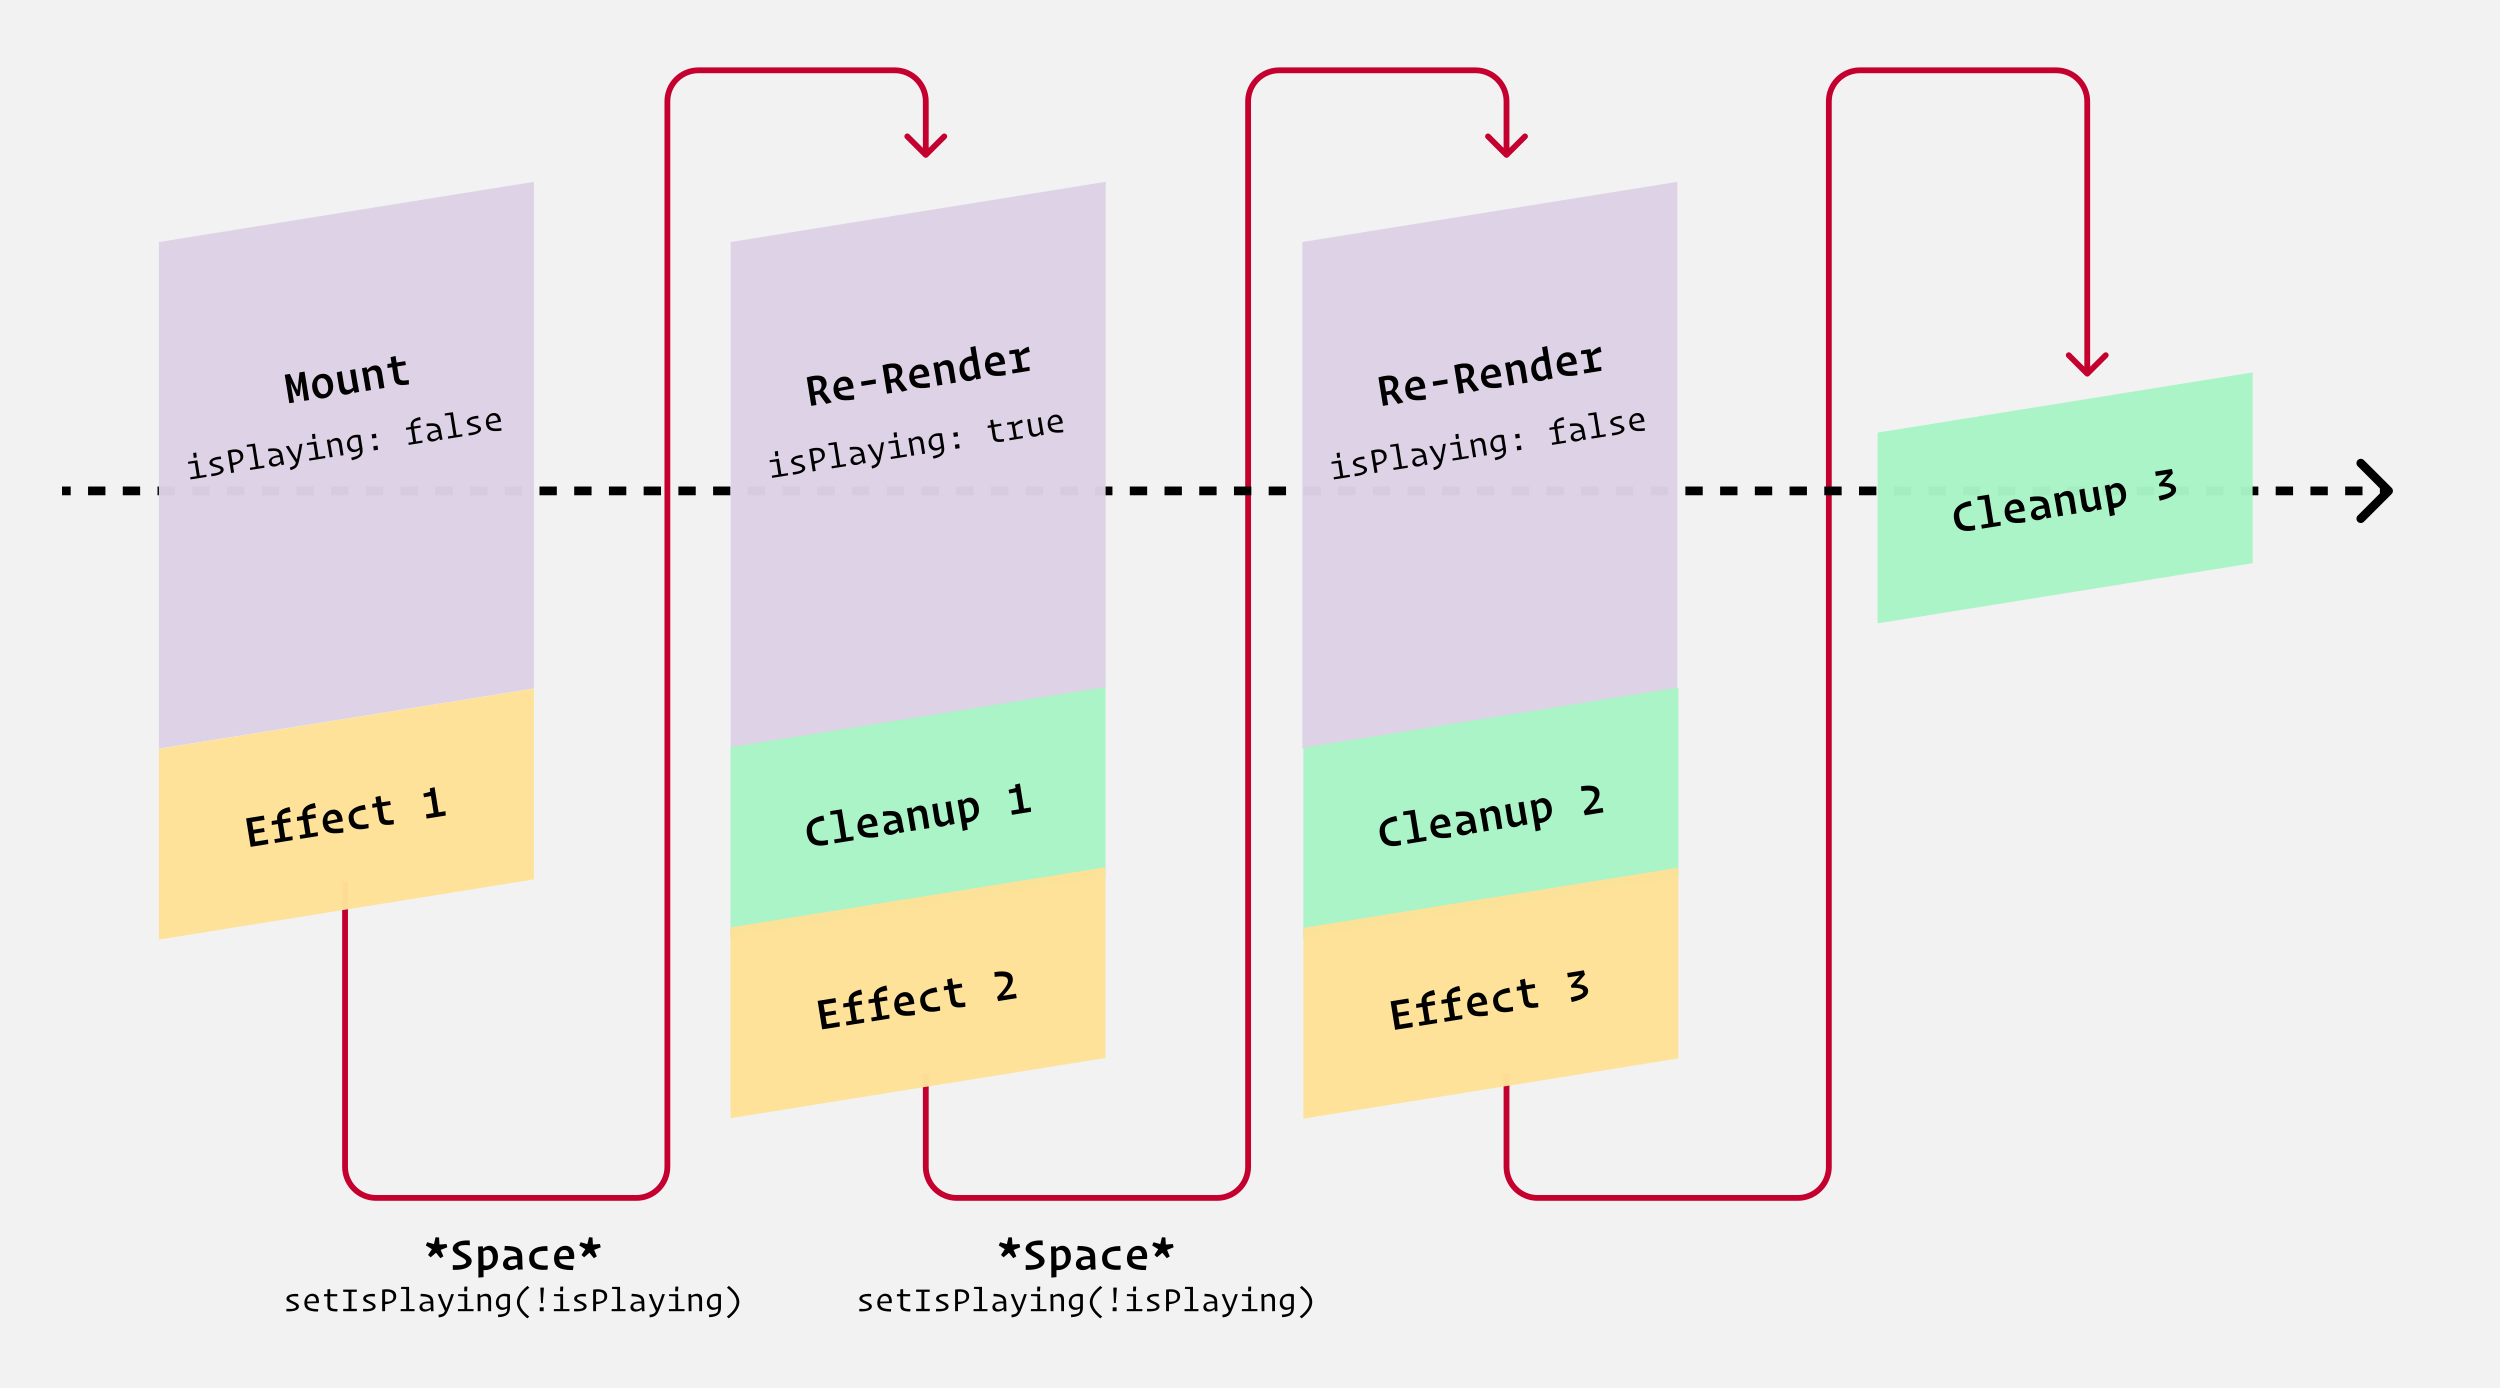
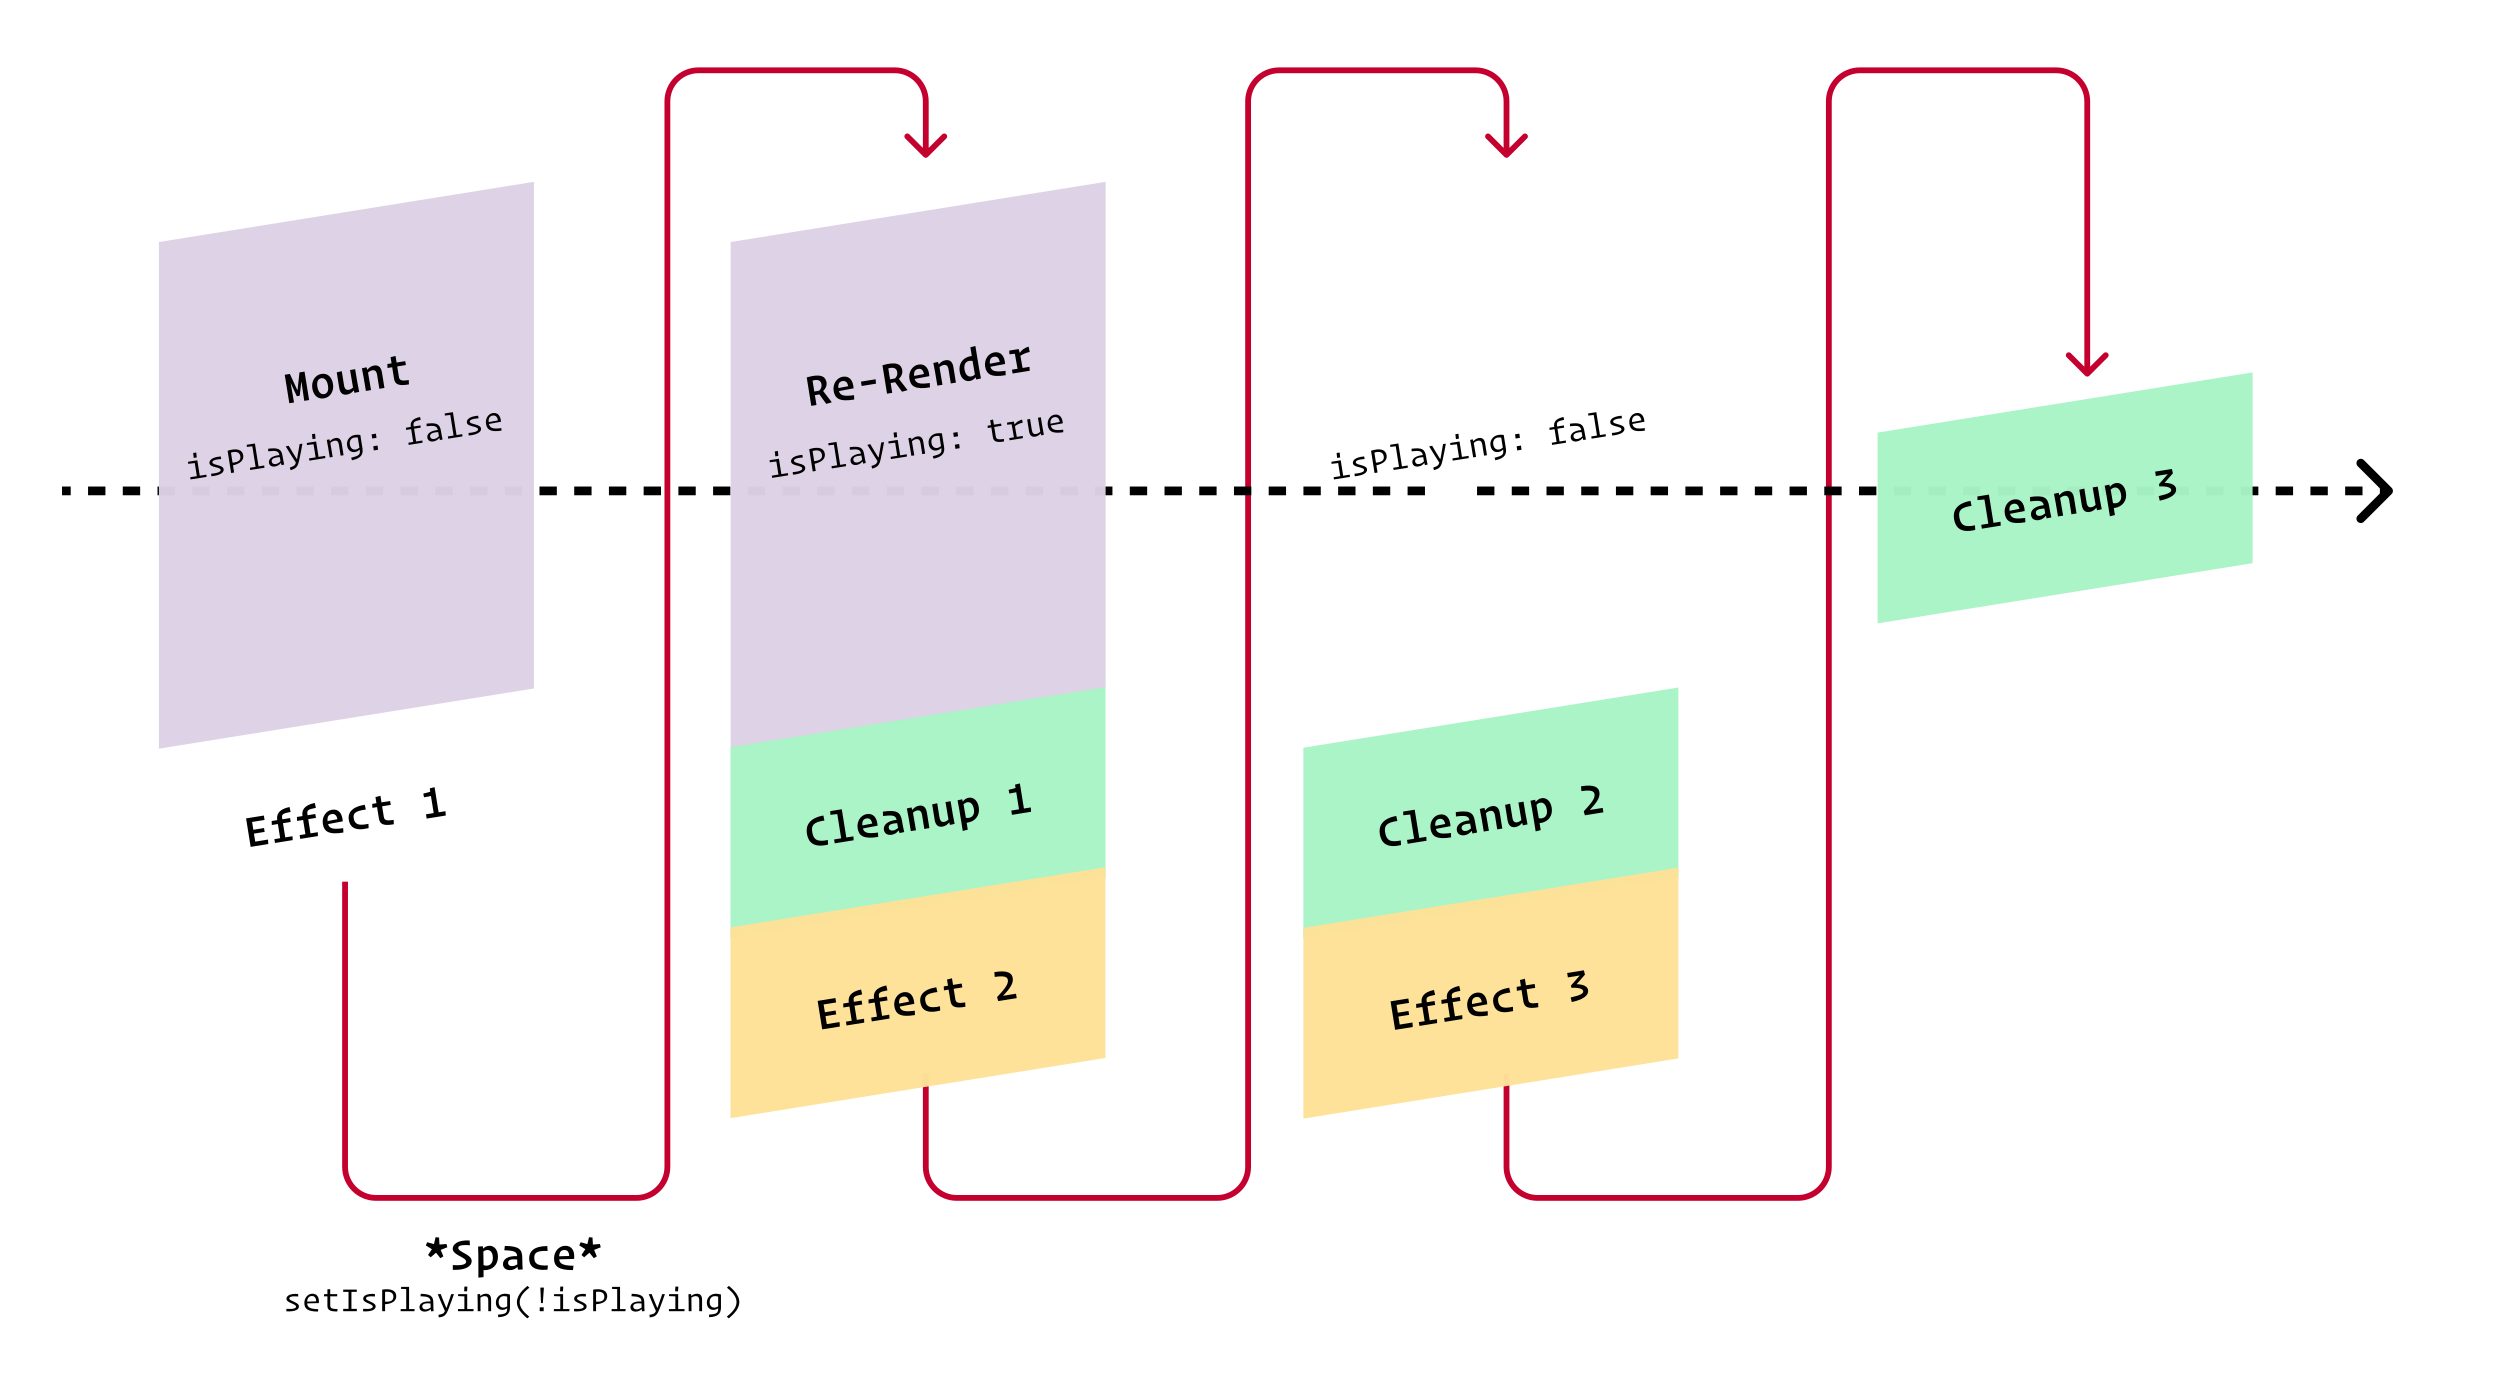
<svg xmlns="http://www.w3.org/2000/svg" width="1920" height="1066" viewBox="0 0 1920 1066" fill="none">
-   <rect width="1920" height="1066" fill="#F2F2F2" />
  <path d="M338.228 966.284L340.514 964.891L338.443 959.926L343.515 957.925L342.908 955.389L337.514 955.818L337.192 950.388L334.513 950.21L333.263 955.496L328.084 954.032L327.048 956.497L331.691 959.39L328.762 963.819L330.763 965.605L334.871 962.105L338.228 966.284ZM347.759 971.571V975.25C358.439 975.679 362.262 971.999 362.262 968.499C362.262 963.212 351.938 961.748 351.938 958.425C351.938 956.818 353.724 955.854 360.904 956.354L360.69 952.674C351.474 952.174 347.687 955.675 347.687 958.997C347.687 964.105 358.011 965.391 358.011 968.999C358.011 970.856 355.296 972.142 347.759 971.571ZM373.685 972.035C372.828 972.035 372.149 971.892 371.363 971.607C371.328 966.963 371.256 963.676 371.221 961.14C372.185 960.426 373.292 959.997 374.364 959.997C376.757 959.997 378.508 962.069 378.508 966.177C378.508 970.106 376.4 972.035 373.685 972.035ZM371.363 980.858V975.429C371.685 975.464 371.971 975.464 372.292 975.464C377.865 975.464 382.437 971.714 382.437 965.212C382.437 960.033 379.686 956.747 375.971 956.747C373.9 956.747 372.256 957.747 371.006 958.961L370.828 957.14L367.184 957.354C367.363 960.89 367.398 965.927 367.398 975.107V981.215L371.363 980.858ZM393.218 972.392C391.396 972.392 390.217 971.464 390.217 969.892C390.217 967.927 391.682 966.748 397.183 967.32C397.218 968.785 397.218 969.963 397.29 970.999C396.04 971.857 394.575 972.392 393.218 972.392ZM397.79 975.107L401.433 974.929C401.255 972.464 401.112 969.642 401.112 966.177C401.112 959.247 398.433 957.032 387.717 956.854L387.324 960.212C394.968 960.462 396.933 961.283 397.147 964.712C389.646 964.391 386.288 967.249 386.288 970.821C386.288 973.714 388.467 975.464 391.646 975.464C394.218 975.464 396.111 974.286 397.468 972.964C397.576 973.821 397.754 974.964 397.79 975.107ZM406.392 966.391C406.392 971.892 409.321 976.072 420.43 975.143L420.823 971.857C412.821 972.321 410.321 970.463 410.321 965.891C410.321 962.462 411.678 960.426 420.573 960.712L420.323 956.961C409.678 956.997 406.392 961.426 406.392 966.391ZM440.034 975.429L440.427 972.107C432.568 971.928 429.889 970.749 429.46 967.177L440.927 966.856C441.57 960.676 439.176 956.747 434.176 956.747C429.496 956.747 425.495 960.962 425.495 966.427C425.495 972.214 428.532 975.536 440.034 975.429ZM433.461 959.997C435.926 959.997 437.033 961.748 437.14 964.569C434.926 964.641 431.318 964.748 429.425 964.82C429.603 961.497 431.032 959.997 433.461 959.997ZM456.066 966.284L458.352 964.891L456.28 959.926L461.352 957.925L460.745 955.389L455.351 955.818L455.03 950.388L452.351 950.21L451.1 955.496L445.921 954.032L444.885 956.497L449.529 959.39L446.599 963.819L448.6 965.605L452.708 962.105L456.066 966.284ZM228.952 993.765C222.254 993.256 220.004 995.4 220.004 997.489C220.004 1000.78 227.344 1001.16 227.344 1003.49C227.344 1004.67 225.71 1005.63 219.977 1005.18L219.896 1007.11C227.264 1007.51 229.595 1005.45 229.595 1003.3C229.595 999.954 222.2 999.365 222.2 997.195C222.2 996.123 223.647 995.212 229.032 995.694L228.952 993.765ZM244.19 1007.29L244.405 1005.45C238.055 1005.29 236.1 1004.11 235.885 1001L244.86 1000.78C245.342 996.444 243.521 993.551 239.931 993.551C236.528 993.551 233.742 996.632 233.742 1000.62C233.742 1004.88 235.966 1007.27 244.19 1007.29ZM239.556 995.346C241.752 995.346 242.797 996.927 242.824 999.445C240.976 999.499 237.386 999.606 235.885 999.659C236.046 996.846 237.386 995.346 239.556 995.346ZM259.027 1007.21L259.268 1005.39C254.875 1005.31 253.616 1004.72 253.616 1002.45V995.56H258.974V993.873H253.616V990.041L251.445 990.229V993.873H248.954L248.74 995.56H251.445V1002.79C251.445 1006.04 253.348 1007.29 259.027 1007.21ZM269.899 992.158H274.025V990.39H263.576V992.158H267.675V1005.23H263.576V1007H273.971L274.132 1005.23H269.899V992.158ZM287.87 993.765C281.173 993.256 278.922 995.4 278.922 997.489C278.922 1000.78 286.263 1001.16 286.263 1003.49C286.263 1004.67 284.629 1005.63 278.895 1005.18L278.815 1007.11C286.183 1007.51 288.513 1005.45 288.513 1003.3C288.513 999.954 281.119 999.365 281.119 997.195C281.119 996.123 282.566 995.212 287.951 995.694L287.87 993.765ZM295.742 1007V1001.64C300.885 1001.27 304.315 999.445 304.315 995.48C304.315 991.408 300.698 989.345 293.518 990.417V1007H295.742ZM302.118 995.909C302.118 998.909 299.841 999.954 295.742 999.659V992.158C300.055 991.595 302.118 993.069 302.118 995.909ZM318.267 1007L318.455 1005.34H314.168V988.3H308.114L307.926 989.854L311.971 990.041V1005.34H307.712V1007H318.267ZM326.996 1005.61C325.362 1005.61 324.29 1004.8 324.29 1003.41C324.29 1001.62 325.871 1000.57 330.666 1001.08C330.666 1002.37 330.693 1003.33 330.72 1004.19C329.702 1004.99 328.309 1005.61 326.996 1005.61ZM331.014 1007.08L332.997 1006.95C332.89 1005.07 332.783 1003.22 332.783 1000.49C332.783 995.426 330.747 993.846 323.165 993.631L322.924 995.507C328.791 995.721 330.452 996.498 330.639 999.525C324.826 999.177 322.147 1001.21 322.147 1003.92C322.147 1006.04 323.781 1007.32 326.165 1007.32C328.228 1007.32 329.755 1006.38 330.827 1005.39C330.88 1005.98 330.988 1006.81 331.014 1007.08ZM336.957 1011.77C341.404 1011.23 342.663 1010 344.431 1005.37C346.146 1001.03 347.539 997.114 348.637 993.873H346.548C345.851 995.721 343.976 1001.64 342.985 1004.32H342.717C341.243 1000.97 339.743 997.168 338.43 993.819L336.207 993.953C337.519 997.168 340.038 1003.25 341.565 1006.6L341.806 1006.65C340.895 1008.79 340.118 1009.25 336.769 1009.76L336.957 1011.77ZM358.706 991.756L358.947 988.113H356.643L356.482 991.756H358.706ZM363.581 1007L363.742 1005.34H358.813V993.873H351.901L351.74 995.4L356.643 995.614V1005.34H351.713V1007H363.581ZM372.337 995.426C373.998 995.426 374.989 996.311 374.989 998.829V1007H377.159V998.105C377.159 994.891 375.605 993.578 373.248 993.578C371.372 993.578 369.952 994.408 368.854 995.319L368.72 993.819L366.711 993.953C366.845 996.98 366.898 1001.27 366.898 1007H369.068C369.068 1002.42 369.015 998.963 368.961 996.578C369.979 995.882 371.078 995.426 372.337 995.426ZM382.646 1011.63C389.879 1011.26 391.674 1008.47 391.674 1003.95C391.674 1002.42 391.674 995.239 391.648 994.194C390.335 993.792 389.103 993.578 387.817 993.578C384.066 993.578 380.824 996.203 380.824 1000.44C380.824 1003.89 382.941 1005.98 385.78 1005.98C387.334 1005.98 388.594 1005.42 389.531 1004.7C389.478 1008.42 388.647 1009.17 382.432 1009.65L382.646 1011.63ZM386.584 1004.24C384.521 1004.24 382.967 1002.82 382.967 999.927C382.967 997.007 384.736 995.426 387.04 995.426C387.87 995.426 388.674 995.587 389.531 995.828C389.504 997.864 389.531 1001.53 389.531 1003.33C388.674 1003.87 387.629 1004.24 386.584 1004.24ZM405.091 987.577C399.305 992.319 396.974 996.257 396.974 1000.14C396.974 1003.95 399.251 1007.8 404.984 1012.52L406.484 1011.15C401.1 1006.89 399.117 1003.46 399.117 1000.06C399.117 996.659 401.073 993.23 406.565 988.943L405.091 987.577ZM416.901 1000.73C416.954 998.4 417.624 991.327 417.731 988.889H414.972C415.025 991.327 415.481 998.4 415.481 1000.73H416.901ZM417.517 1007L417.597 1004.05H414.543L414.49 1007H417.517ZM432.354 991.756L432.595 988.113H430.291L430.13 991.756H432.354ZM437.23 1007L437.39 1005.34H432.461V993.873H425.549L425.388 995.4L430.291 995.614V1005.34H425.361V1007H437.23ZM449.896 993.765C443.199 993.256 440.948 995.4 440.948 997.489C440.948 1000.78 448.289 1001.16 448.289 1003.49C448.289 1004.67 446.655 1005.63 440.922 1005.18L440.841 1007.11C448.209 1007.51 450.539 1005.45 450.539 1003.3C450.539 999.954 443.145 999.365 443.145 997.195C443.145 996.123 444.592 995.212 449.977 995.694L449.896 993.765ZM457.768 1007V1001.64C462.912 1001.27 466.341 999.445 466.341 995.48C466.341 991.408 462.724 989.345 455.544 990.417V1007H457.768ZM464.144 995.909C464.144 998.909 461.867 999.954 457.768 999.659V992.158C462.081 991.595 464.144 993.069 464.144 995.909ZM480.293 1007L480.481 1005.34H476.194V988.3H470.14L469.952 989.854L473.998 990.041V1005.34H469.738V1007H480.293ZM489.022 1005.61C487.388 1005.61 486.316 1004.8 486.316 1003.41C486.316 1001.62 487.897 1000.57 492.692 1001.08C492.692 1002.37 492.719 1003.33 492.746 1004.19C491.728 1004.99 490.335 1005.61 489.022 1005.61ZM493.041 1007.08L495.023 1006.95C494.916 1005.07 494.809 1003.22 494.809 1000.49C494.809 995.426 492.773 993.846 485.191 993.631L484.95 995.507C490.817 995.721 492.478 996.498 492.666 999.525C486.852 999.177 484.173 1001.21 484.173 1003.92C484.173 1006.04 485.807 1007.32 488.191 1007.32C490.254 1007.32 491.781 1006.38 492.853 1005.39C492.907 1005.98 493.014 1006.81 493.041 1007.08ZM498.983 1011.77C503.43 1011.23 504.689 1010 506.457 1005.37C508.172 1001.03 509.565 997.114 510.664 993.873H508.574C507.877 995.721 506.002 1001.64 505.011 1004.32H504.743C503.269 1000.97 501.769 997.168 500.456 993.819L498.233 993.953C499.545 997.168 502.064 1003.25 503.591 1006.6L503.832 1006.65C502.921 1008.79 502.144 1009.25 498.795 1009.76L498.983 1011.77ZM520.732 991.756L520.973 988.113H518.669L518.508 991.756H520.732ZM525.608 1007L525.768 1005.34H520.839V993.873H513.927L513.766 995.4L518.669 995.614V1005.34H513.739V1007H525.608ZM534.363 995.426C536.024 995.426 537.015 996.311 537.015 998.829V1007H539.185V998.105C539.185 994.891 537.631 993.578 535.274 993.578C533.398 993.578 531.979 994.408 530.88 995.319L530.746 993.819L528.737 993.953C528.871 996.98 528.924 1001.27 528.924 1007H531.094C531.094 1002.42 531.041 998.963 530.987 996.578C532.005 995.882 533.104 995.426 534.363 995.426ZM544.672 1011.63C551.906 1011.26 553.701 1008.47 553.701 1003.95C553.701 1002.42 553.701 995.239 553.674 994.194C552.361 993.792 551.129 993.578 549.843 993.578C546.092 993.578 542.85 996.203 542.85 1000.44C542.85 1003.89 544.967 1005.98 547.807 1005.98C549.36 1005.98 550.62 1005.42 551.557 1004.7C551.504 1008.42 550.673 1009.17 544.458 1009.65L544.672 1011.63ZM548.61 1004.24C546.547 1004.24 544.994 1002.82 544.994 999.927C544.994 997.007 546.762 995.426 549.066 995.426C549.896 995.426 550.7 995.587 551.557 995.828C551.531 997.864 551.557 1001.53 551.557 1003.33C550.7 1003.87 549.655 1004.24 548.61 1004.24ZM559.67 1012.52C565.483 1007.75 567.787 1003.81 567.787 999.927C567.787 996.15 565.51 992.292 559.777 987.55L558.303 988.97C563.662 993.203 565.644 996.632 565.644 1000.01C565.644 1003.44 563.688 1006.84 558.196 1011.15L559.67 1012.52Z" fill="black" />
-   <path d="M778.228 966.284L780.514 964.891L778.443 959.926L783.515 957.925L782.908 955.389L777.514 955.818L777.192 950.388L774.513 950.21L773.263 955.496L768.084 954.032L767.048 956.497L771.691 959.39L768.762 963.819L770.763 965.605L774.871 962.105L778.228 966.284ZM787.759 971.571V975.25C798.439 975.679 802.262 971.999 802.262 968.499C802.262 963.212 791.938 961.748 791.938 958.425C791.938 956.818 793.724 955.854 800.904 956.354L800.69 952.674C791.474 952.174 787.687 955.675 787.687 958.997C787.687 964.105 798.011 965.391 798.011 968.999C798.011 970.856 795.296 972.142 787.759 971.571ZM813.685 972.035C812.828 972.035 812.149 971.892 811.363 971.607C811.328 966.963 811.256 963.676 811.221 961.14C812.185 960.426 813.292 959.997 814.364 959.997C816.757 959.997 818.508 962.069 818.508 966.177C818.508 970.106 816.4 972.035 813.685 972.035ZM811.363 980.858V975.429C811.685 975.464 811.971 975.464 812.292 975.464C817.865 975.464 822.437 971.714 822.437 965.212C822.437 960.033 819.686 956.747 815.971 956.747C813.9 956.747 812.256 957.747 811.006 958.961L810.828 957.14L807.184 957.354C807.363 960.89 807.398 965.927 807.398 975.107V981.215L811.363 980.858ZM833.218 972.392C831.396 972.392 830.217 971.464 830.217 969.892C830.217 967.927 831.682 966.748 837.183 967.32C837.218 968.785 837.218 969.963 837.29 970.999C836.04 971.857 834.575 972.392 833.218 972.392ZM837.79 975.107L841.433 974.929C841.255 972.464 841.112 969.642 841.112 966.177C841.112 959.247 838.433 957.032 827.717 956.854L827.324 960.212C834.968 960.462 836.933 961.283 837.147 964.712C829.646 964.391 826.288 967.249 826.288 970.821C826.288 973.714 828.467 975.464 831.646 975.464C834.218 975.464 836.111 974.286 837.468 972.964C837.576 973.821 837.754 974.964 837.79 975.107ZM846.392 966.391C846.392 971.892 849.321 976.072 860.43 975.143L860.823 971.857C852.821 972.321 850.321 970.463 850.321 965.891C850.321 962.462 851.678 960.426 860.573 960.712L860.323 956.961C849.678 956.997 846.392 961.426 846.392 966.391ZM880.034 975.429L880.427 972.107C872.568 971.928 869.889 970.749 869.46 967.177L880.927 966.856C881.57 960.676 879.176 956.747 874.176 956.747C869.496 956.747 865.495 960.962 865.495 966.427C865.495 972.214 868.532 975.536 880.034 975.429ZM873.461 959.997C875.926 959.997 877.033 961.748 877.14 964.569C874.926 964.641 871.318 964.748 869.425 964.82C869.603 961.497 871.032 959.997 873.461 959.997ZM896.066 966.284L898.352 964.891L896.28 959.926L901.352 957.925L900.745 955.389L895.351 955.818L895.03 950.388L892.351 950.21L891.1 955.496L885.921 954.032L884.885 956.497L889.529 959.39L886.599 963.819L888.6 965.605L892.708 962.105L896.066 966.284ZM668.952 993.765C662.254 993.256 660.004 995.4 660.004 997.489C660.004 1000.78 667.344 1001.16 667.344 1003.49C667.344 1004.67 665.71 1005.63 659.977 1005.18L659.896 1007.11C667.264 1007.51 669.595 1005.45 669.595 1003.3C669.595 999.954 662.2 999.365 662.2 997.195C662.2 996.123 663.647 995.212 669.032 995.694L668.952 993.765ZM684.19 1007.29L684.405 1005.45C678.055 1005.29 676.1 1004.11 675.885 1001L684.86 1000.78C685.342 996.444 683.521 993.551 679.931 993.551C676.528 993.551 673.742 996.632 673.742 1000.62C673.742 1004.88 675.966 1007.27 684.19 1007.29ZM679.556 995.346C681.752 995.346 682.797 996.927 682.824 999.445C680.976 999.499 677.386 999.606 675.885 999.659C676.046 996.846 677.386 995.346 679.556 995.346ZM699.027 1007.21L699.268 1005.39C694.875 1005.31 693.616 1004.72 693.616 1002.45V995.56H698.974V993.873H693.616V990.041L691.445 990.229V993.873H688.954L688.74 995.56H691.445V1002.79C691.445 1006.04 693.348 1007.29 699.027 1007.21ZM709.899 992.158H714.025V990.39H703.576V992.158H707.675V1005.23H703.576V1007H713.971L714.132 1005.23H709.899V992.158ZM727.87 993.765C721.173 993.256 718.922 995.4 718.922 997.489C718.922 1000.78 726.263 1001.16 726.263 1003.49C726.263 1004.67 724.629 1005.63 718.895 1005.18L718.815 1007.11C726.183 1007.51 728.513 1005.45 728.513 1003.3C728.513 999.954 721.119 999.365 721.119 997.195C721.119 996.123 722.566 995.212 727.951 995.694L727.87 993.765ZM735.742 1007V1001.64C740.885 1001.27 744.315 999.445 744.315 995.48C744.315 991.408 740.698 989.345 733.518 990.417V1007H735.742ZM742.118 995.909C742.118 998.909 739.841 999.954 735.742 999.659V992.158C740.055 991.595 742.118 993.069 742.118 995.909ZM758.267 1007L758.455 1005.34H754.168V988.3H748.114L747.926 989.854L751.971 990.041V1005.34H747.712V1007H758.267ZM766.996 1005.61C765.362 1005.61 764.29 1004.8 764.29 1003.41C764.29 1001.62 765.871 1000.57 770.666 1001.08C770.666 1002.37 770.693 1003.33 770.72 1004.19C769.702 1004.99 768.309 1005.61 766.996 1005.61ZM771.014 1007.08L772.997 1006.95C772.89 1005.07 772.783 1003.22 772.783 1000.49C772.783 995.426 770.747 993.846 763.165 993.631L762.924 995.507C768.791 995.721 770.452 996.498 770.639 999.525C764.826 999.177 762.147 1001.21 762.147 1003.92C762.147 1006.04 763.781 1007.32 766.165 1007.32C768.228 1007.32 769.755 1006.38 770.827 1005.39C770.88 1005.98 770.988 1006.81 771.014 1007.08ZM776.957 1011.77C781.404 1011.23 782.663 1010 784.431 1005.37C786.146 1001.03 787.539 997.114 788.637 993.873H786.548C785.851 995.721 783.976 1001.64 782.985 1004.32H782.717C781.243 1000.97 779.743 997.168 778.43 993.819L776.207 993.953C777.519 997.168 780.038 1003.25 781.565 1006.6L781.806 1006.65C780.895 1008.79 780.118 1009.25 776.769 1009.76L776.957 1011.77ZM798.706 991.756L798.947 988.113H796.643L796.482 991.756H798.706ZM803.581 1007L803.742 1005.34H798.813V993.873H791.901L791.74 995.4L796.643 995.614V1005.34H791.713V1007H803.581ZM812.337 995.426C813.998 995.426 814.989 996.311 814.989 998.829V1007H817.159V998.105C817.159 994.891 815.605 993.578 813.248 993.578C811.372 993.578 809.952 994.408 808.854 995.319L808.72 993.819L806.711 993.953C806.845 996.98 806.898 1001.27 806.898 1007H809.068C809.068 1002.42 809.015 998.963 808.961 996.578C809.979 995.882 811.078 995.426 812.337 995.426ZM822.646 1011.63C829.879 1011.26 831.674 1008.47 831.674 1003.95C831.674 1002.42 831.674 995.239 831.648 994.194C830.335 993.792 829.103 993.578 827.817 993.578C824.066 993.578 820.824 996.203 820.824 1000.44C820.824 1003.89 822.941 1005.98 825.78 1005.98C827.334 1005.98 828.594 1005.42 829.531 1004.7C829.478 1008.42 828.647 1009.17 822.432 1009.65L822.646 1011.63ZM826.584 1004.24C824.521 1004.24 822.967 1002.82 822.967 999.927C822.967 997.007 824.736 995.426 827.04 995.426C827.87 995.426 828.674 995.587 829.531 995.828C829.504 997.864 829.531 1001.53 829.531 1003.33C828.674 1003.87 827.629 1004.24 826.584 1004.24ZM845.091 987.577C839.305 992.319 836.974 996.257 836.974 1000.14C836.974 1003.95 839.251 1007.8 844.984 1012.52L846.484 1011.15C841.1 1006.89 839.117 1003.46 839.117 1000.06C839.117 996.659 841.073 993.23 846.565 988.943L845.091 987.577ZM856.901 1000.73C856.954 998.4 857.624 991.327 857.731 988.889H854.972C855.025 991.327 855.481 998.4 855.481 1000.73H856.901ZM857.517 1007L857.597 1004.05H854.543L854.49 1007H857.517ZM872.354 991.756L872.595 988.113H870.291L870.13 991.756H872.354ZM877.23 1007L877.39 1005.34H872.461V993.873H865.549L865.388 995.4L870.291 995.614V1005.34H865.361V1007H877.23ZM889.896 993.765C883.199 993.256 880.948 995.4 880.948 997.489C880.948 1000.78 888.289 1001.16 888.289 1003.49C888.289 1004.67 886.655 1005.63 880.922 1005.18L880.841 1007.11C888.209 1007.51 890.539 1005.45 890.539 1003.3C890.539 999.954 883.145 999.365 883.145 997.195C883.145 996.123 884.592 995.212 889.977 995.694L889.896 993.765ZM897.768 1007V1001.64C902.912 1001.27 906.341 999.445 906.341 995.48C906.341 991.408 902.724 989.345 895.544 990.417V1007H897.768ZM904.144 995.909C904.144 998.909 901.867 999.954 897.768 999.659V992.158C902.081 991.595 904.144 993.069 904.144 995.909ZM920.293 1007L920.481 1005.34H916.194V988.3H910.14L909.952 989.854L913.998 990.041V1005.34H909.738V1007H920.293ZM929.022 1005.61C927.388 1005.61 926.316 1004.8 926.316 1003.41C926.316 1001.62 927.897 1000.57 932.692 1001.08C932.692 1002.37 932.719 1003.33 932.746 1004.19C931.728 1004.99 930.335 1005.61 929.022 1005.61ZM933.041 1007.08L935.023 1006.95C934.916 1005.07 934.809 1003.22 934.809 1000.49C934.809 995.426 932.773 993.846 925.191 993.631L924.95 995.507C930.817 995.721 932.478 996.498 932.666 999.525C926.852 999.177 924.173 1001.21 924.173 1003.92C924.173 1006.04 925.807 1007.32 928.191 1007.32C930.254 1007.32 931.781 1006.38 932.853 1005.39C932.907 1005.98 933.014 1006.81 933.041 1007.08ZM938.983 1011.77C943.43 1011.23 944.689 1010 946.457 1005.37C948.172 1001.03 949.565 997.114 950.664 993.873H948.574C947.877 995.721 946.002 1001.64 945.011 1004.32H944.743C943.269 1000.97 941.769 997.168 940.456 993.819L938.233 993.953C939.545 997.168 942.064 1003.25 943.591 1006.6L943.832 1006.65C942.921 1008.79 942.144 1009.25 938.795 1009.76L938.983 1011.77ZM960.732 991.756L960.973 988.113H958.669L958.508 991.756H960.732ZM965.608 1007L965.768 1005.34H960.839V993.873H953.927L953.766 995.4L958.669 995.614V1005.34H953.739V1007H965.608ZM974.363 995.426C976.024 995.426 977.015 996.311 977.015 998.829V1007H979.185V998.105C979.185 994.891 977.631 993.578 975.274 993.578C973.398 993.578 971.979 994.408 970.88 995.319L970.746 993.819L968.737 993.953C968.871 996.98 968.924 1001.27 968.924 1007H971.094C971.094 1002.42 971.041 998.963 970.987 996.578C972.005 995.882 973.104 995.426 974.363 995.426ZM984.672 1011.63C991.906 1011.26 993.701 1008.47 993.701 1003.95C993.701 1002.42 993.701 995.239 993.674 994.194C992.361 993.792 991.129 993.578 989.843 993.578C986.092 993.578 982.85 996.203 982.85 1000.44C982.85 1003.89 984.967 1005.98 987.807 1005.98C989.36 1005.98 990.62 1005.42 991.557 1004.7C991.504 1008.42 990.673 1009.17 984.458 1009.65L984.672 1011.63ZM988.61 1004.24C986.547 1004.24 984.994 1002.82 984.994 999.927C984.994 997.007 986.762 995.426 989.066 995.426C989.896 995.426 990.7 995.587 991.557 995.828C991.531 997.864 991.557 1001.53 991.557 1003.33C990.7 1003.87 989.655 1004.24 988.61 1004.24ZM999.67 1012.52C1005.48 1007.75 1007.79 1003.81 1007.79 999.927C1007.79 996.15 1005.51 992.292 999.777 987.55L998.303 988.97C1003.66 993.203 1005.64 996.632 1005.64 1000.01C1005.64 1003.44 1003.69 1006.84 998.196 1011.15L999.67 1012.52Z" fill="black" />
  <path d="M709.421 120.541C710.293 121.413 711.707 121.413 712.579 120.541L726.787 106.333C727.658 105.461 727.658 104.048 726.787 103.176C725.915 102.304 724.501 102.304 723.629 103.176L711 115.805L698.371 103.176C697.499 102.304 696.085 102.304 695.213 103.176C694.342 104.048 694.342 105.461 695.213 106.333L709.421 120.541ZM262.767 677.14V896.186H267.233V677.14H262.767ZM288.814 922.233H488.734V917.767H288.814V922.233ZM514.781 896.186V419.789H510.316V896.186H514.781ZM514.781 419.789V77.814H510.316V419.789H514.781ZM536.362 56.233H687.186V51.767H536.362V56.233ZM708.767 77.814V118.962H713.233V77.814H708.767ZM687.186 56.233C699.105 56.233 708.767 65.895 708.767 77.814H713.233C713.233 63.429 701.571 51.767 687.186 51.767V56.233ZM514.781 77.814C514.781 65.895 524.443 56.233 536.362 56.233V51.767C521.977 51.767 510.316 63.429 510.316 77.814H514.781ZM488.734 922.233C503.119 922.233 514.781 910.571 514.781 896.186H510.316C510.316 908.105 500.653 917.767 488.734 917.767V922.233ZM262.767 896.186C262.767 910.571 274.429 922.233 288.814 922.233V917.767C276.895 917.767 267.233 908.105 267.233 896.186H262.767Z" fill="#C4002F" />
  <path d="M1155.42 120.541C1156.29 121.413 1157.71 121.413 1158.58 120.541L1172.79 106.333C1173.66 105.461 1173.66 104.048 1172.79 103.176C1171.91 102.304 1170.5 102.304 1169.63 103.176L1157 115.805L1144.37 103.176C1143.5 102.304 1142.09 102.304 1141.21 103.176C1140.34 104.048 1140.34 105.461 1141.21 106.333L1155.42 120.541ZM708.767 824.5V896.186H713.233V824.5H708.767ZM734.814 922.233H934.734V917.767H734.814V922.233ZM960.781 896.186V419.789H956.316V896.186H960.781ZM960.781 419.789V77.814H956.316V419.789H960.781ZM982.362 56.233H1133.19V51.767H982.362V56.233ZM1154.77 77.814V118.962H1159.23V77.814H1154.77ZM1133.19 56.233C1145.11 56.233 1154.77 65.895 1154.77 77.814H1159.23C1159.23 63.429 1147.57 51.767 1133.19 51.767V56.233ZM960.781 77.814C960.781 65.895 970.443 56.233 982.362 56.233V51.767C967.977 51.767 956.316 63.429 956.316 77.814H960.781ZM934.734 922.233C949.119 922.233 960.781 910.571 960.781 896.186H956.316C956.316 908.105 946.653 917.767 934.734 917.767V922.233ZM708.767 896.186C708.767 910.571 720.429 922.233 734.814 922.233V917.767C722.895 917.767 713.233 908.105 713.233 896.186H708.767Z" fill="#C4002F" />
  <path d="M1601.42 288.579C1602.29 289.451 1603.71 289.451 1604.58 288.579L1618.79 274.371C1619.66 273.499 1619.66 272.085 1618.79 271.213C1617.91 270.342 1616.5 270.342 1615.63 271.213L1603 283.843L1590.37 271.213C1589.5 270.342 1588.09 270.342 1587.21 271.213C1586.34 272.085 1586.34 273.499 1587.21 274.371L1601.42 288.579ZM1154.77 824.5V896.186H1159.23V824.5H1154.77ZM1180.81 922.233H1380.73V917.767H1180.81V922.233ZM1406.78 896.186V419.789H1402.32V896.186H1406.78ZM1406.78 419.789V77.814H1402.32V419.789H1406.78ZM1428.36 56.233H1579.19V51.767H1428.36V56.233ZM1600.77 77.814V287H1605.23V77.814H1600.77ZM1579.19 56.233C1591.11 56.233 1600.77 65.895 1600.77 77.814H1605.23C1605.23 63.429 1593.57 51.767 1579.19 51.767V56.233ZM1406.78 77.814C1406.78 65.895 1416.44 56.233 1428.36 56.233V51.767C1413.98 51.767 1402.32 63.429 1402.32 77.814H1406.78ZM1380.73 922.233C1395.12 922.233 1406.78 910.571 1406.78 896.186H1402.32C1402.32 908.105 1392.65 917.767 1380.73 917.767V922.233ZM1154.77 896.186C1154.77 910.571 1166.43 922.233 1180.81 922.233V917.767C1168.89 917.767 1159.23 908.105 1159.23 896.186H1154.77Z" fill="#C4002F" />
-   <path d="M1836.79 379.391C1838.09 378.084 1838.09 375.963 1836.79 374.655L1815.47 353.344C1814.17 352.036 1812.05 352.036 1810.74 353.344C1809.43 354.651 1809.43 356.772 1810.74 358.08L1829.68 377.023L1810.74 395.967C1809.43 397.275 1809.43 399.395 1810.74 400.703C1812.05 402.011 1814.17 402.011 1815.47 400.703L1836.79 379.391ZM47.628 380.372H54.295V373.675H47.628V380.372ZM67.629 380.372H80.964V373.675H67.629V380.372ZM94.298 380.372H107.632V373.675H94.298V380.372ZM120.966 380.372H134.301V373.675H120.966V380.372ZM147.635 380.372H160.969V373.675H147.635V380.372ZM174.303 380.372H187.638V373.675H174.303V380.372ZM200.972 380.372H214.306V373.675H200.972V380.372ZM227.64 380.372H240.975V373.675H227.64V380.372ZM254.309 380.372H267.643V373.675H254.309V380.372ZM280.977 380.372H294.312V373.675H280.977V380.372ZM307.646 380.372H320.98V373.675H307.646V380.372ZM334.315 380.372H347.649V373.675H334.315V380.372ZM360.983 380.372H374.317V373.675H360.983V380.372ZM387.652 380.372H400.986V373.675H387.652V380.372ZM414.32 380.372H427.654V373.675H414.32V380.372ZM440.989 380.372H454.323V373.675H440.989V380.372ZM467.657 380.372H480.991V373.675H467.657V380.372ZM494.326 380.372H507.66V373.675H494.326V380.372ZM520.994 380.372H534.328V373.675H520.994V380.372ZM547.663 380.372H560.997V373.675H547.663V380.372ZM574.331 380.372H587.665V373.675H574.331V380.372ZM601 380.372H614.334V373.675H601V380.372ZM627.668 380.372H641.002V373.675H627.668V380.372ZM654.337 380.372H667.671V373.675H654.337V380.372ZM681.005 380.372H694.339V373.675H681.005V380.372ZM707.673 380.372H721.008V373.675H707.673V380.372ZM734.342 380.372H747.676V373.675H734.342V380.372ZM761.01 380.372H774.345V373.675H761.01V380.372ZM787.679 380.372H801.013V373.675H787.679V380.372ZM814.347 380.372H827.682V373.675H814.347V380.372ZM841.016 380.372H854.35V373.675H841.016V380.372ZM867.684 380.372H881.018V373.675H867.684V380.372ZM894.353 380.372H907.687V373.675H894.353V380.372ZM921.021 380.372H934.355V373.675H921.021V380.372ZM947.69 380.372H961.024V373.675H947.69V380.372ZM974.358 380.372H987.692V373.675H974.358V380.372ZM1001.03 380.372H1014.36V373.675H1001.03V380.372ZM1027.69 380.372H1041.03V373.675H1027.69V380.372ZM1054.36 380.372H1067.7V373.675H1054.36V380.372ZM1081.03 380.372H1094.37V373.675H1081.03V380.372ZM1107.7 380.372H1121.03V373.675H1107.7V380.372ZM1134.37 380.372H1147.7V373.675H1134.37V380.372ZM1161.04 380.372H1174.37V373.675H1161.04V380.372ZM1187.71 380.372H1201.04V373.675H1187.71V380.372ZM1214.37 380.372H1227.71V373.675H1214.37V380.372ZM1241.04 380.372H1254.38V373.675H1241.04V380.372ZM1267.71 380.372H1281.05V373.675H1267.71V380.372ZM1294.38 380.372H1307.71V373.675H1294.38V380.372ZM1321.05 380.372H1334.38V373.675H1321.05V380.372ZM1347.72 380.372H1361.05V373.675H1347.72V380.372ZM1374.38 380.372H1387.72V373.675H1374.38V380.372ZM1401.05 380.372H1414.39V373.675H1401.05V380.372ZM1427.72 380.372H1441.06V373.675H1427.72V380.372ZM1454.39 380.372H1467.72V373.675H1454.39V380.372ZM1481.06 380.372H1494.39V373.675H1481.06V380.372ZM1507.73 380.372H1521.06V373.675H1507.73V380.372ZM1534.4 380.372H1547.73V373.675H1534.4V380.372ZM1561.06 380.372H1574.4V373.675H1561.06V380.372ZM1587.73 380.372H1601.07V373.675H1587.73V380.372ZM1614.4 380.372H1627.74V373.675H1614.4V380.372ZM1641.07 380.372H1654.4V373.675H1641.07V380.372ZM1667.74 380.372H1681.07V373.675H1667.74V380.372ZM1694.41 380.372H1707.74V373.675H1694.41V380.372ZM1721.07 380.372H1734.41V373.675H1721.07V380.372ZM1747.74 380.372H1761.08V373.675H1747.74V380.372ZM1774.41 380.372H1787.75V373.675H1774.41V380.372ZM1801.08 380.372H1814.41V373.675H1801.08V380.372ZM1827.75 380.372H1834.42V373.675H1827.75V380.372Z" fill="black" />
+   <path d="M1836.79 379.391C1838.09 378.084 1838.09 375.963 1836.79 374.655L1815.47 353.344C1814.17 352.036 1812.05 352.036 1810.74 353.344C1809.43 354.651 1809.43 356.772 1810.74 358.08L1829.68 377.023L1810.74 395.967C1809.43 397.275 1809.43 399.395 1810.74 400.703C1812.05 402.011 1814.17 402.011 1815.47 400.703L1836.79 379.391ZM47.628 380.372H54.295V373.675H47.628V380.372ZM67.629 380.372H80.964V373.675H67.629V380.372ZM94.298 380.372H107.632V373.675H94.298V380.372ZM120.966 380.372H134.301V373.675H120.966V380.372ZM147.635 380.372H160.969V373.675H147.635V380.372ZM174.303 380.372H187.638V373.675H174.303V380.372ZM200.972 380.372H214.306V373.675H200.972V380.372ZM227.64 380.372H240.975V373.675H227.64V380.372ZM254.309 380.372H267.643V373.675H254.309V380.372ZM280.977 380.372H294.312V373.675H280.977V380.372ZM307.646 380.372H320.98V373.675H307.646V380.372ZM334.315 380.372H347.649V373.675H334.315V380.372ZM360.983 380.372H374.317V373.675H360.983V380.372ZM387.652 380.372H400.986V373.675H387.652V380.372ZM414.32 380.372H427.654V373.675H414.32V380.372ZM440.989 380.372H454.323V373.675H440.989V380.372ZM467.657 380.372H480.991V373.675H467.657V380.372ZM494.326 380.372H507.66V373.675H494.326V380.372ZM520.994 380.372H534.328V373.675H520.994V380.372ZM547.663 380.372H560.997V373.675H547.663V380.372ZM574.331 380.372H587.665V373.675H574.331V380.372ZM601 380.372H614.334V373.675H601V380.372ZM627.668 380.372H641.002V373.675H627.668V380.372ZM654.337 380.372H667.671V373.675H654.337V380.372ZM681.005 380.372H694.339V373.675H681.005V380.372ZM707.673 380.372H721.008V373.675H707.673V380.372ZM734.342 380.372H747.676V373.675H734.342V380.372ZM761.01 380.372H774.345V373.675H761.01V380.372ZM787.679 380.372H801.013V373.675H787.679V380.372ZM814.347 380.372H827.682V373.675H814.347V380.372ZM841.016 380.372H854.35V373.675H841.016V380.372ZM867.684 380.372H881.018V373.675H867.684V380.372ZM894.353 380.372H907.687V373.675H894.353V380.372ZM921.021 380.372H934.355V373.675H921.021V380.372ZM947.69 380.372H961.024V373.675H947.69V380.372ZM974.358 380.372H987.692V373.675H974.358V380.372ZM1001.03 380.372H1014.36V373.675H1001.03V380.372ZM1027.69 380.372H1041.03V373.675H1027.69V380.372ZM1054.36 380.372H1067.7V373.675H1054.36V380.372ZM1081.03 380.372H1094.37V373.675H1081.03V380.372ZM1107.7 380.372H1121.03V373.675V380.372ZM1134.37 380.372H1147.7V373.675H1134.37V380.372ZM1161.04 380.372H1174.37V373.675H1161.04V380.372ZM1187.71 380.372H1201.04V373.675H1187.71V380.372ZM1214.37 380.372H1227.71V373.675H1214.37V380.372ZM1241.04 380.372H1254.38V373.675H1241.04V380.372ZM1267.71 380.372H1281.05V373.675H1267.71V380.372ZM1294.38 380.372H1307.71V373.675H1294.38V380.372ZM1321.05 380.372H1334.38V373.675H1321.05V380.372ZM1347.72 380.372H1361.05V373.675H1347.72V380.372ZM1374.38 380.372H1387.72V373.675H1374.38V380.372ZM1401.05 380.372H1414.39V373.675H1401.05V380.372ZM1427.72 380.372H1441.06V373.675H1427.72V380.372ZM1454.39 380.372H1467.72V373.675H1454.39V380.372ZM1481.06 380.372H1494.39V373.675H1481.06V380.372ZM1507.73 380.372H1521.06V373.675H1507.73V380.372ZM1534.4 380.372H1547.73V373.675H1534.4V380.372ZM1561.06 380.372H1574.4V373.675H1561.06V380.372ZM1587.73 380.372H1601.07V373.675H1587.73V380.372ZM1614.4 380.372H1627.74V373.675H1614.4V380.372ZM1641.07 380.372H1654.4V373.675H1641.07V380.372ZM1667.74 380.372H1681.07V373.675H1667.74V380.372ZM1694.41 380.372H1707.74V373.675H1694.41V380.372ZM1721.07 380.372H1734.41V373.675H1721.07V380.372ZM1747.74 380.372H1761.08V373.675H1747.74V380.372ZM1774.41 380.372H1787.75V373.675H1774.41V380.372ZM1801.08 380.372H1814.41V373.675H1801.08V380.372ZM1827.75 380.372H1834.42V373.675H1827.75V380.372Z" fill="black" />
  <path d="M122.047 185.864L410.047 139.628V528.741L122.047 574.977V185.864Z" fill="#DDD2E6" fill-opacity="0.97" />
  <path d="M151.081 351.329L150.735 347.529L148.357 347.905L148.786 351.692L151.081 351.329ZM158.605 366.269L158.5 364.528L153.411 365.333L151.538 353.496L144.403 354.626L144.486 356.228L149.582 355.649L151.171 365.688L146.082 366.493L146.354 368.208L158.605 366.269ZM169.519 350.537C162.522 351.106 160.549 353.686 160.89 355.843C161.429 359.245 169.067 358.433 169.448 360.839C169.641 362.056 168.111 363.319 162.119 363.785L162.351 365.789C170.022 365.001 172.091 362.49 171.741 360.278C171.194 356.821 163.464 357.42 163.11 355.18C162.935 354.074 164.279 352.897 169.917 352.515L169.519 350.537ZM179.806 362.913L178.931 357.382C184.18 356.155 187.422 353.714 186.774 349.621C186.109 345.417 182.038 343.879 174.802 346.158L177.511 363.277L179.806 362.913ZM184.576 350.422C185.067 353.52 182.887 354.97 178.607 355.336L177.382 347.592C181.742 346.307 184.113 347.491 184.576 350.422ZM203.06 359.233L202.982 357.488L198.557 358.188L195.773 340.599L189.523 341.588L189.583 343.223L193.79 342.756L196.289 358.547L191.892 359.243L192.163 360.958L203.06 359.233ZM211.842 356.369C210.155 356.636 208.918 355.982 208.69 354.544C208.397 352.691 209.858 351.354 214.891 351.096C215.102 352.423 215.287 353.415 215.454 354.295C214.535 355.291 213.197 356.155 211.842 356.369ZM216.231 357.234L218.256 356.772C217.839 354.853 217.426 352.963 216.98 350.142C216.153 344.915 213.793 343.616 205.931 344.633L205.989 346.608C212.08 345.871 213.922 346.402 214.61 349.496C208.552 350.086 206.119 352.626 206.561 355.419C206.907 357.604 208.804 358.665 211.265 358.275C213.395 357.938 214.818 356.721 215.762 355.522C215.914 356.122 216.16 356.962 216.231 357.234ZM223.132 361.103C227.635 359.823 228.733 358.345 229.801 353.272C230.862 348.512 231.661 344.246 232.266 340.72L230.109 341.062C229.692 343.084 228.723 349.502 228.137 352.43L227.861 352.474C225.793 349.257 223.622 345.575 221.72 342.333L219.447 342.834C221.327 345.939 224.92 351.805 227.044 355.012L227.301 355.028C226.711 357.39 225.983 357.987 222.61 359.059L223.132 361.103ZM242.313 336.891L241.967 333.09L239.588 333.467L240.018 337.254L242.313 336.891ZM249.837 351.83L249.732 350.089L244.643 350.895L242.77 339.058L235.634 340.187L235.718 341.79L240.814 341.21L242.403 351.249L237.314 352.055L237.585 353.769L249.837 351.83ZM256.984 338.453C258.699 338.181 259.867 338.932 260.278 341.532L261.613 349.967L263.853 349.612L262.4 340.43C261.875 337.112 260.056 336.011 257.622 336.396C255.687 336.702 254.357 337.791 253.371 338.911L252.988 337.384L250.936 337.851C251.569 340.954 252.324 345.37 253.261 351.289L255.501 350.934C254.753 346.205 254.133 342.646 253.688 340.193C254.625 339.308 255.684 338.658 256.984 338.453ZM270.274 353.5C277.68 351.931 279.078 348.762 278.338 344.088C278.089 342.512 276.916 335.1 276.717 334.026C275.297 333.825 273.989 333.805 272.662 334.016C268.79 334.628 265.873 337.868 266.564 342.238C267.129 345.805 269.655 347.617 272.586 347.153C274.191 346.899 275.398 346.112 276.248 345.213C276.801 349.066 276.066 349.976 269.729 351.489L270.274 353.5ZM273.132 345.224C271.002 345.561 269.166 344.349 268.693 341.362C268.216 338.348 269.783 336.427 272.162 336.051C273.019 335.915 273.875 335.95 274.799 336.059C275.104 338.165 275.732 341.949 276.025 343.802C275.228 344.495 274.21 345.053 273.132 345.224ZM289.145 336.283L288.689 333.038L285.398 333.559L285.882 336.799L289.145 336.283ZM290.364 345.417L289.967 342.191L286.676 342.712L287.073 345.937L290.364 345.417ZM324.435 338.295L319.567 339.066L318.014 329.248L323.158 328.434L322.886 326.719L317.742 327.533L317.69 327.201C317.235 324.325 317.812 323.497 323.11 322.403L322.599 320.244C316.429 321.561 314.938 324.32 315.502 327.888L311.824 328.47L311.902 330.215L315.774 329.602L317.327 339.42L313.621 340.007L313.888 341.694L324.508 340.013L324.435 338.295ZM333.485 337.118C331.798 337.385 330.56 336.731 330.333 335.292C330.039 333.44 331.5 332.103 336.534 331.845C336.744 333.172 336.929 334.163 337.097 335.044C336.177 336.04 334.84 336.904 333.485 337.118ZM337.874 337.983L339.898 337.521C339.481 335.602 339.069 333.711 338.622 330.891C337.795 325.664 335.435 324.365 327.573 325.382L327.631 327.357C333.723 326.62 335.564 327.151 336.252 330.245C330.194 330.835 327.761 333.375 328.203 336.168C328.549 338.353 330.446 339.413 332.907 339.024C335.037 338.687 336.46 337.469 337.404 336.271C337.556 336.871 337.802 337.711 337.874 337.983ZM355.112 335.17L355.035 333.424L350.61 334.124L347.826 316.535L341.576 317.525L341.636 319.159L345.843 318.692L348.342 334.483L343.945 335.179L344.216 336.894L355.112 335.17ZM367.188 319.254C360.191 319.823 358.218 322.403 358.559 324.56C359.097 327.962 366.736 327.15 367.117 329.556C367.31 330.773 365.78 332.035 359.787 332.502L360.02 334.506C367.691 333.718 369.76 331.207 369.41 328.995C368.862 325.538 361.133 326.137 360.779 323.897C360.604 322.791 361.948 321.614 367.586 321.232L367.188 319.254ZM385.129 330.731L385.048 328.788C378.467 329.659 376.256 328.762 375.527 325.589L384.757 323.901C384.545 319.342 382.192 316.653 378.486 317.239C374.974 317.795 372.601 321.431 373.253 325.552C373.949 329.949 376.634 332.047 385.129 330.731ZM378.392 319.154C380.66 318.795 381.997 320.256 382.436 322.851C380.536 323.208 376.848 323.905 375.308 324.206C375.014 321.276 376.152 319.508 378.392 319.154Z" fill="black" />
  <path d="M230.005 285.999C230.005 285.999 228.592 298.599 228.498 299.591L228.357 299.614C227.957 298.701 222.633 287.183 222.633 287.183L218.683 287.818L222.197 309.684L225.829 309.101L223.272 294.534L223.413 294.511L227.954 304.309L230.176 303.952L231.383 293.23L231.525 293.208L233.659 307.843L237.397 307.242L233.884 285.376L230.005 285.999ZM248.726 305.965C253.417 305.211 256.679 300.744 255.738 294.889C254.82 289.175 251.271 286.453 246.863 287.162C242.207 287.91 238.939 292.559 239.857 298.273C240.769 303.951 244.388 306.662 248.726 305.965ZM248.922 302.677C246.382 303.085 244.409 301.159 243.723 296.892C243.105 293.047 244.345 290.858 246.708 290.479C249.248 290.071 251.221 291.997 251.901 296.229C252.525 300.109 251.285 302.298 248.922 302.677ZM272.24 301.717L275.845 300.957C274.987 296.97 274.027 291.444 272.758 283.544L268.843 284.173C269.755 289.851 270.521 294.395 271.113 297.629C270.174 298.539 269.084 299.185 267.779 299.394C265.98 299.683 264.693 298.877 264.194 295.773L262.477 285.087L258.602 285.963L260.501 297.778C261.192 302.081 263.415 303.532 266.483 303.039C268.917 302.649 270.499 301.237 271.711 299.776L272.24 301.717ZM286.018 284.38C287.817 284.091 289.139 284.892 289.638 287.995L291.338 298.576L295.252 297.947L293.332 285.991C292.646 281.723 290.382 280.242 287.314 280.735C284.88 281.126 283.263 282.544 282.056 284.04L281.521 282.064L277.923 282.859C278.775 286.81 279.735 292.336 281.004 300.236L284.954 299.602C284.047 293.959 283.24 289.385 282.643 286.116C283.623 285.235 284.678 284.595 286.018 284.38ZM314.054 295.216L313.956 291.903C308.578 292.658 306.818 292.29 306.376 289.539L305.073 281.427L311.704 280.362L311.222 277.364L304.591 278.429L303.775 273.351L299.953 274.327L300.712 279.053L297.467 279.574L297.596 282.628L301.193 282.051L302.593 290.762C303.318 295.276 306.176 296.626 314.054 295.216Z" fill="black" />
  <path d="M561.116 185.864L849.116 139.628V528.741L561.116 574.977V185.864Z" fill="#DDD2E6" fill-opacity="0.97" />
  <path d="M597.753 350.126L597.407 346.325L595.028 346.702L595.458 350.489L597.753 350.126ZM605.277 365.066L605.171 363.325L600.083 364.13L598.21 352.293L591.074 353.423L591.158 355.025L596.254 354.445L597.843 364.485L592.754 365.29L593.025 367.004L605.277 365.066ZM616.191 349.334C609.193 349.903 607.22 352.483 607.562 354.64C608.1 358.042 615.739 357.23 616.12 359.636C616.313 360.853 614.783 362.115 608.79 362.582L609.023 364.586C616.694 363.797 618.763 361.287 618.412 359.075C617.865 355.618 610.136 356.217 609.781 353.977C609.606 352.871 610.951 351.694 616.589 351.312L616.191 349.334ZM626.478 361.71L625.603 356.179C630.851 354.952 634.094 352.511 633.446 348.418C632.781 344.214 628.71 342.675 621.473 344.955L624.183 362.074L626.478 361.71ZM631.248 349.219C631.738 352.317 629.558 353.767 625.279 354.133L624.053 346.389C628.414 345.104 630.784 346.288 631.248 349.219ZM649.731 358.03L649.653 356.285L645.229 356.985L642.445 339.396L636.195 340.385L636.255 342.02L640.462 341.553L642.961 357.344L638.563 358.04L638.835 359.755L649.731 358.03ZM658.514 355.166C656.827 355.433 655.589 354.779 655.362 353.34C655.069 351.487 656.53 350.151 661.563 349.893C661.773 351.22 661.958 352.211 662.126 353.092C661.207 354.088 659.869 354.952 658.514 355.166ZM662.903 356.031L664.928 355.569C664.511 353.65 664.098 351.759 663.652 348.938C662.824 343.712 660.464 342.412 652.603 343.43L652.66 345.405C658.752 344.668 660.593 345.199 661.282 348.293C655.223 348.883 652.791 351.423 653.233 354.216C653.578 356.401 655.475 357.461 657.937 357.072C660.066 356.735 661.489 355.517 662.434 354.319C662.585 354.919 662.832 355.759 662.903 356.031ZM669.803 359.9C674.307 358.62 675.405 357.142 676.473 352.069C677.534 347.308 678.333 343.043 678.937 339.517L676.78 339.859C676.363 341.881 675.395 348.299 674.809 351.227L674.532 351.27C672.464 348.054 670.294 344.372 668.392 341.13L666.118 341.631C667.999 344.735 671.592 350.602 673.715 353.809L673.973 353.825C673.383 356.186 672.655 356.784 669.281 357.856L669.803 359.9ZM688.985 335.688L688.639 331.887L686.26 332.263L686.689 336.051L688.985 335.688ZM696.509 350.627L696.403 348.886L691.315 349.692L689.441 337.855L682.306 338.984L682.39 340.587L687.486 340.007L689.074 350.046L683.986 350.852L684.257 352.566L696.509 350.627ZM703.656 337.25C705.371 336.978 706.538 337.729 706.95 340.329L708.285 348.764L710.525 348.409L709.072 339.227C708.546 335.909 706.728 334.807 704.294 335.193C702.358 335.499 701.028 336.588 700.043 337.708L699.66 336.181L697.607 336.648C698.24 339.751 698.996 344.167 699.933 350.085L702.173 349.731C701.424 345.002 700.804 341.443 700.359 338.99C701.297 338.105 702.356 337.455 703.656 337.25ZM716.946 352.297C724.352 350.728 725.749 347.559 725.01 342.885C724.76 341.309 723.587 333.897 723.389 332.823C721.968 332.622 720.661 332.602 719.334 332.812C715.462 333.425 712.544 336.665 713.236 341.035C713.8 344.602 716.327 346.414 719.258 345.95C720.862 345.696 722.07 344.909 722.92 344.009C723.473 347.862 722.738 348.772 716.401 350.286L716.946 352.297ZM719.803 344.021C717.674 344.358 715.838 343.146 715.365 340.159C714.888 337.145 716.455 335.224 718.834 334.848C719.691 334.712 720.547 334.747 721.471 334.855C721.776 336.962 722.403 340.746 722.697 342.599C721.899 343.292 720.882 343.85 719.803 344.021ZM735.817 335.08L735.36 331.835L732.069 332.356L732.554 335.596L735.817 335.08ZM737.036 344.213L736.639 340.988L733.348 341.509L733.745 344.734L737.036 344.213ZM771.077 339.053L771.028 337.133C766.479 337.768 765.083 337.365 764.711 335.014L763.586 327.907L769.117 327.031L768.842 325.289L763.311 326.164L762.685 322.21L760.475 322.758L761.07 326.519L758.498 326.926L758.553 328.703L761.346 328.261L762.528 335.728C763.058 339.075 765.227 340.064 771.077 339.053ZM785.556 336.535L785.478 334.789L780.887 335.516C780.36 332.368 779.885 329.721 779.485 327.375C780.825 326.171 782.693 325.251 785.423 324.593L784.936 322.232C782.195 323.006 780.296 324.44 779.188 326.033C779.059 325.401 778.726 324.008 778.654 323.736L773.4 324.568L773.487 326.198L776.947 325.849C777.459 328.546 777.99 331.722 778.702 335.862L775.107 336.431L775.378 338.145L785.556 336.535ZM799.636 334.363L801.688 333.897C801.055 330.793 800.3 326.377 799.363 320.459L797.123 320.813C797.876 325.57 798.491 329.101 798.932 331.526C798.027 332.435 796.971 333.112 795.672 333.318C793.985 333.585 792.849 332.857 792.429 330.202L791.081 321.684L788.867 322.205L790.307 331.304C790.836 334.65 792.627 335.756 795.033 335.375C796.969 335.069 798.267 333.956 799.252 332.836L799.636 334.363ZM816.595 331.934L816.514 329.991C809.934 330.862 807.722 329.965 806.993 326.792L816.223 325.104C816.012 320.545 813.658 317.856 809.952 318.443C806.44 318.999 804.067 322.634 804.719 326.755C805.415 331.152 808.1 333.25 816.595 331.934ZM809.859 320.357C812.126 319.998 813.463 321.459 813.902 324.054C812.003 324.412 808.314 325.109 806.774 325.409C806.481 322.479 807.618 320.711 809.859 320.357Z" fill="black" />
  <path d="M634.581 310.175L638.834 308.949L632.167 300.324C633.974 298.514 635.185 296.366 634.743 293.615C634.012 289.065 630.161 286.717 619.56 289.868L623.068 311.699L627.053 311.059L625.841 303.511L629.286 302.885L634.581 310.175ZM624.039 292.296C628.216 291.046 630.434 292.245 630.899 295.137C631.205 297.042 630.502 298.746 629.215 299.966L625.387 300.69L624.039 292.296ZM656.035 306.837L655.896 303.494C648.108 304.565 645.276 303.826 644.286 300.367L655.557 298.23C655.211 292.027 652.225 288.527 647.287 289.32C642.667 290.063 639.386 294.859 640.252 300.255C641.17 305.969 644.695 308.767 656.035 306.837ZM647.097 292.643C649.531 292.252 650.902 293.805 651.455 296.574C649.28 296.996 645.735 297.674 643.877 298.045C643.526 294.736 644.699 293.028 647.097 292.643ZM672.486 291.278L661.2 293.091L661.738 296.441L672.742 294.673L672.486 291.278ZM692.754 300.829L697.007 299.603L690.339 290.978C692.147 289.168 693.357 287.02 692.915 284.269C692.184 279.719 688.334 277.371 677.733 280.521L681.241 302.353L685.226 301.712L684.013 294.165L687.458 293.539L692.754 300.829ZM682.211 282.95C686.388 281.7 688.607 282.899 689.072 285.791C689.378 287.695 688.675 289.4 687.387 290.62L683.56 291.343L682.211 282.95ZM714.207 297.49L714.068 294.148C706.281 295.218 703.449 294.479 702.459 291.021L713.729 288.884C713.384 282.681 710.397 279.181 705.46 279.974C700.84 280.716 697.558 285.513 698.425 290.909C699.343 296.622 702.868 299.421 714.207 297.49ZM705.27 283.297C707.704 282.906 709.075 284.458 709.628 287.228C707.453 287.649 703.908 288.328 702.05 288.698C701.699 285.39 702.872 283.682 705.27 283.297ZM724.895 280.289C726.694 280 728.016 280.8 728.515 283.904L730.215 294.484L734.13 293.855L732.209 281.899C731.523 277.632 729.259 276.15 726.191 276.643C723.757 277.034 722.14 278.452 720.933 279.948L720.399 277.972L716.8 278.767C717.652 282.719 718.612 288.244 719.881 296.145L723.831 295.51C722.925 289.867 722.118 285.293 721.52 282.025C722.5 281.144 723.555 280.504 724.895 280.289ZM745.884 289.145C743.45 289.536 741.416 287.909 740.748 283.747C740.124 279.868 741.676 277.592 744.357 277.162C745.132 277.037 746.007 277.077 746.934 277.218C747.614 281.45 748.199 284.866 748.706 287.57C747.967 288.376 747.048 288.958 745.884 289.145ZM749.764 291.452L753.363 290.657C752.563 286.806 751.625 281.421 750.305 273.203L749.104 265.726L745.246 266.708L746.328 273.444C746.04 273.454 745.793 273.494 745.511 273.539C739.939 274.435 735.984 278.869 737.027 285.358C737.865 290.578 741.074 293.21 744.777 292.615C746.787 292.292 748.257 291.079 749.269 289.723L749.764 291.452ZM772.38 288.144L772.241 284.802C764.453 285.872 761.621 285.133 760.631 281.674L771.902 279.538C771.556 273.334 768.57 269.835 763.632 270.628C759.012 271.37 755.731 276.166 756.598 281.563C757.516 287.276 761.04 290.074 772.38 288.144ZM763.443 273.951C765.876 273.56 767.247 275.112 767.801 277.881C765.625 278.303 762.08 278.981 760.222 279.352C759.872 276.044 761.044 274.336 763.443 273.951ZM790.821 284.747L790.662 281.733L785.337 282.589C784.666 278.862 784.155 275.905 783.659 273.271C785.481 272.002 787.813 270.976 790.817 270.312L789.972 266.179C786.725 267.135 784.453 268.983 783.161 271.072C782.949 270.202 782.42 268.261 782.356 268.09L775.091 269.257L775.221 272.094L779.428 271.708C779.997 274.8 780.622 278.462 781.457 283.212L777.19 283.898L777.666 286.861L790.821 284.747Z" fill="black" />
-   <path d="M1000.19 185.864L1288.19 139.628V528.741L1000.19 574.977V185.864Z" fill="#DDD2E6" fill-opacity="0.97" />
  <path d="M1029.22 351.329L1028.88 347.529L1026.5 347.905L1026.93 351.692L1029.22 351.329ZM1036.75 366.269L1036.64 364.528L1031.55 365.333L1029.68 353.496L1022.54 354.626L1022.63 356.228L1027.72 355.649L1029.31 365.688L1024.22 366.493L1024.49 368.208L1036.75 366.269ZM1047.66 350.537C1040.66 351.106 1038.69 353.686 1039.03 355.843C1039.57 359.245 1047.21 358.433 1047.59 360.839C1047.78 362.056 1046.25 363.319 1040.26 363.785L1040.49 365.789C1048.16 365.001 1050.23 362.49 1049.88 360.278C1049.33 356.821 1041.6 357.42 1041.25 355.18C1041.08 354.074 1042.42 352.897 1048.06 352.515L1047.66 350.537ZM1057.95 362.913L1057.07 357.382C1062.32 356.155 1065.56 353.714 1064.91 349.621C1064.25 345.417 1060.18 343.879 1052.94 346.158L1055.65 363.277L1057.95 362.913ZM1062.72 350.422C1063.21 353.52 1061.03 354.97 1056.75 355.336L1055.52 347.592C1059.88 346.307 1062.25 347.491 1062.72 350.422ZM1081.2 359.233L1081.12 357.488L1076.7 358.188L1073.91 340.599L1067.66 341.588L1067.72 343.223L1071.93 342.756L1074.43 358.547L1070.03 359.243L1070.3 360.958L1081.2 359.233ZM1089.98 356.369C1088.3 356.636 1087.06 355.982 1086.83 354.544C1086.54 352.691 1088 351.354 1093.03 351.096C1093.24 352.423 1093.43 353.415 1093.6 354.295C1092.68 355.291 1091.34 356.155 1089.98 356.369ZM1094.37 357.234L1096.4 356.772C1095.98 354.853 1095.57 352.963 1095.12 350.142C1094.29 344.915 1091.93 343.616 1084.07 344.633L1084.13 346.608C1090.22 345.871 1092.06 346.402 1092.75 349.496C1086.69 350.086 1084.26 352.626 1084.7 355.419C1085.05 357.604 1086.94 358.665 1089.41 358.275C1091.54 357.938 1092.96 356.721 1093.9 355.522C1094.05 356.122 1094.3 356.962 1094.37 357.234ZM1101.27 361.103C1105.78 359.823 1106.87 358.345 1107.94 353.272C1109 348.512 1109.8 344.246 1110.41 340.72L1108.25 341.062C1107.83 343.084 1106.86 349.502 1106.28 352.43L1106 352.474C1103.93 349.257 1101.76 345.575 1099.86 342.333L1097.59 342.834C1099.47 345.939 1103.06 351.805 1105.18 355.012L1105.44 355.028C1104.85 357.39 1104.12 357.987 1100.75 359.059L1101.27 361.103ZM1120.45 336.891L1120.11 333.09L1117.73 333.467L1118.16 337.254L1120.45 336.891ZM1127.98 351.83L1127.87 350.089L1122.78 350.895L1120.91 339.058L1113.77 340.187L1113.86 341.79L1118.95 341.21L1120.54 351.249L1115.45 352.055L1115.73 353.769L1127.98 351.83ZM1135.12 338.453C1136.84 338.181 1138.01 338.932 1138.42 341.532L1139.75 349.967L1141.99 349.612L1140.54 340.43C1140.02 337.112 1138.2 336.011 1135.76 336.396C1133.83 336.702 1132.5 337.791 1131.51 338.911L1131.13 337.384L1129.08 337.851C1129.71 340.954 1130.46 345.37 1131.4 351.289L1133.64 350.934C1132.89 346.205 1132.27 342.646 1131.83 340.193C1132.77 339.308 1133.83 338.658 1135.12 338.453ZM1148.41 353.5C1155.82 351.931 1157.22 348.762 1156.48 344.088C1156.23 342.512 1155.06 335.1 1154.86 334.026C1153.44 333.825 1152.13 333.805 1150.8 334.016C1146.93 334.628 1144.01 337.868 1144.7 342.238C1145.27 345.805 1147.8 347.617 1150.73 347.153C1152.33 346.899 1153.54 346.112 1154.39 345.213C1154.94 349.066 1154.21 349.976 1147.87 351.489L1148.41 353.5ZM1151.27 345.224C1149.14 345.561 1147.31 344.349 1146.83 341.362C1146.36 338.348 1147.92 336.427 1150.3 336.051C1151.16 335.915 1152.02 335.95 1152.94 336.059C1153.25 338.165 1153.87 341.949 1154.17 343.802C1153.37 344.495 1152.35 345.053 1151.27 345.224ZM1167.29 336.283L1166.83 333.038L1163.54 333.559L1164.02 336.799L1167.29 336.283ZM1168.5 345.417L1168.11 342.191L1164.82 342.712L1165.21 345.937L1168.5 345.417ZM1202.58 338.295L1197.71 339.066L1196.15 329.248L1201.3 328.434L1201.03 326.719L1195.88 327.533L1195.83 327.201C1195.38 324.325 1195.95 323.497 1201.25 322.403L1200.74 320.244C1194.57 321.561 1193.08 324.32 1193.64 327.888L1189.96 328.47L1190.04 330.215L1193.91 329.602L1195.47 339.42L1191.76 340.007L1192.03 341.694L1202.65 340.013L1202.58 338.295ZM1211.63 337.118C1209.94 337.385 1208.7 336.731 1208.47 335.292C1208.18 333.44 1209.64 332.103 1214.67 331.845C1214.88 333.172 1215.07 334.163 1215.24 335.044C1214.32 336.04 1212.98 336.904 1211.63 337.118ZM1216.01 337.983L1218.04 337.521C1217.62 335.602 1217.21 333.711 1216.76 330.891C1215.94 325.664 1213.58 324.365 1205.71 325.382L1205.77 327.357C1211.86 326.62 1213.7 327.151 1214.39 330.245C1208.33 330.835 1205.9 333.375 1206.34 336.168C1206.69 338.353 1208.59 339.413 1211.05 339.024C1213.18 338.687 1214.6 337.469 1215.55 336.271C1215.7 336.871 1215.94 337.711 1216.01 337.983ZM1233.25 335.17L1233.18 333.424L1228.75 334.124L1225.97 316.535L1219.72 317.525L1219.78 319.159L1223.98 318.692L1226.48 334.483L1222.09 335.179L1222.36 336.894L1233.25 335.17ZM1245.33 319.254C1238.33 319.823 1236.36 322.403 1236.7 324.56C1237.24 327.962 1244.88 327.15 1245.26 329.556C1245.45 330.773 1243.92 332.035 1237.93 332.502L1238.16 334.506C1245.83 333.718 1247.9 331.207 1247.55 328.995C1247 325.538 1239.27 326.137 1238.92 323.897C1238.74 322.791 1240.09 321.614 1245.73 321.232L1245.33 319.254ZM1263.27 330.731L1263.19 328.788C1256.61 329.659 1254.4 328.762 1253.67 325.589L1262.9 323.901C1262.69 319.342 1260.33 316.653 1256.63 317.239C1253.11 317.795 1250.74 321.431 1251.39 325.552C1252.09 329.949 1254.77 332.047 1263.27 330.731ZM1256.53 319.154C1258.8 318.795 1260.14 320.256 1260.58 322.851C1258.68 323.208 1254.99 323.905 1253.45 324.206C1253.15 321.276 1254.29 319.508 1256.53 319.154Z" fill="black" />
-   <path d="M1073.65 310.175L1077.9 308.949L1071.24 300.324C1073.04 298.514 1074.26 296.366 1073.81 293.615C1073.08 289.065 1069.23 286.717 1058.63 289.868L1062.14 311.699L1066.12 311.059L1064.91 303.511L1068.36 302.885L1073.65 310.175ZM1063.11 292.296C1067.29 291.046 1069.5 292.245 1069.97 295.137C1070.28 297.042 1069.57 298.746 1068.29 299.966L1064.46 300.69L1063.11 292.296ZM1095.11 306.837L1094.97 303.494C1087.18 304.565 1084.35 303.826 1083.36 300.367L1094.63 298.23C1094.28 292.027 1091.3 288.527 1086.36 289.32C1081.74 290.063 1078.46 294.859 1079.32 300.255C1080.24 305.969 1083.77 308.767 1095.11 306.837ZM1086.17 292.643C1088.6 292.252 1089.97 293.805 1090.53 296.574C1088.35 296.996 1084.81 297.674 1082.95 298.045C1082.6 294.736 1083.77 293.028 1086.17 292.643ZM1111.56 291.278L1100.27 293.091L1100.81 296.441L1111.81 294.673L1111.56 291.278ZM1131.82 300.829L1136.08 299.603L1129.41 290.978C1131.22 289.168 1132.43 287.02 1131.99 284.269C1131.25 279.719 1127.4 277.371 1116.8 280.521L1120.31 302.353L1124.3 301.712L1123.08 294.165L1126.53 293.539L1131.82 300.829ZM1121.28 282.95C1125.46 281.7 1127.68 282.899 1128.14 285.791C1128.45 287.695 1127.74 289.4 1126.46 290.62L1122.63 291.343L1121.28 282.95ZM1153.28 297.49L1153.14 294.148C1145.35 295.218 1142.52 294.479 1141.53 291.021L1152.8 288.884C1152.45 282.681 1149.47 279.181 1144.53 279.974C1139.91 280.716 1136.63 285.513 1137.5 290.909C1138.41 296.622 1141.94 299.421 1153.28 297.49ZM1144.34 283.297C1146.77 282.906 1148.14 284.458 1148.7 287.228C1146.52 287.649 1142.98 288.328 1141.12 288.698C1140.77 285.39 1141.94 283.682 1144.34 283.297ZM1163.97 280.289C1165.76 280 1167.09 280.8 1167.59 283.904L1169.29 294.484L1173.2 293.855L1171.28 281.899C1170.59 277.632 1168.33 276.15 1165.26 276.643C1162.83 277.034 1161.21 278.452 1160 279.948L1159.47 277.972L1155.87 278.767C1156.72 282.719 1157.68 288.244 1158.95 296.145L1162.9 295.51C1162 289.867 1161.19 285.293 1160.59 282.025C1161.57 281.144 1162.63 280.504 1163.97 280.289ZM1184.95 289.145C1182.52 289.536 1180.49 287.909 1179.82 283.747C1179.19 279.868 1180.75 277.592 1183.43 277.162C1184.2 277.037 1185.08 277.077 1186 277.218C1186.68 281.45 1187.27 284.866 1187.78 287.57C1187.04 288.376 1186.12 288.958 1184.95 289.145ZM1188.83 291.452L1192.43 290.657C1191.63 286.806 1190.7 281.421 1189.38 273.203L1188.17 265.726L1184.32 266.708L1185.4 273.444C1185.11 273.454 1184.86 273.494 1184.58 273.539C1179.01 274.435 1175.05 278.869 1176.1 285.358C1176.94 290.578 1180.14 293.21 1183.85 292.615C1185.86 292.292 1187.33 291.079 1188.34 289.723L1188.83 291.452ZM1211.45 288.144L1211.31 284.802C1203.52 285.872 1200.69 285.133 1199.7 281.674L1210.97 279.538C1210.63 273.334 1207.64 269.835 1202.7 270.628C1198.08 271.37 1194.8 276.166 1195.67 281.563C1196.59 287.276 1200.11 290.074 1211.45 288.144ZM1202.51 273.951C1204.95 273.56 1206.32 275.112 1206.87 277.881C1204.7 278.303 1201.15 278.981 1199.29 279.352C1198.94 276.044 1200.11 274.336 1202.51 273.951ZM1229.89 284.747L1229.73 281.733L1224.41 282.589C1223.74 278.862 1223.22 275.905 1222.73 273.271C1224.55 272.002 1226.88 270.976 1229.89 270.312L1229.04 266.179C1225.8 267.135 1223.52 268.983 1222.23 271.072C1222.02 270.202 1221.49 268.261 1221.43 268.09L1214.16 269.257L1214.29 272.094L1218.5 271.708C1219.07 274.8 1219.69 278.462 1220.53 283.212L1216.26 283.898L1216.74 286.861L1229.89 284.747Z" fill="black" />
  <path d="M561 573.889L849 527.653V674.161L561 720.397V573.889Z" fill="#A8F4C6" fill-opacity="0.97" />
  <path d="M635.784 645.118C627.493 646.884 624.728 644.76 623.804 639.011C623.039 634.25 624.142 631.432 633.164 630.163L632.329 626.318C621.5 628.274 618.712 634.113 619.692 640.215C620.757 646.845 624.848 651.362 635.986 648.631L635.784 645.118ZM655.566 645.341L655.408 642.327L649.976 643.2L646.491 621.51L637.639 622.932L637.734 625.775L643.034 625.213L646.026 643.834L640.595 644.707L641.071 647.67L655.566 645.341ZM674.461 642.739L674.322 639.397C666.534 640.467 663.702 639.728 662.712 636.269L673.983 634.133C673.637 627.93 670.651 624.43 665.713 625.223C661.093 625.965 657.812 630.762 658.678 636.158C659.596 641.871 663.121 644.67 674.461 642.739ZM665.523 628.546C667.957 628.155 669.328 629.707 669.881 632.477C667.706 632.898 664.161 633.577 662.303 633.947C661.952 630.639 663.125 628.931 665.523 628.546ZM685.928 637.822C684.13 638.111 682.818 637.381 682.569 635.829C682.257 633.889 683.516 632.493 689.038 632.184C689.306 633.625 689.493 634.789 689.728 635.8C688.63 636.845 687.269 637.606 685.928 637.822ZM690.873 639.777L694.442 639.022C693.875 636.617 693.286 633.854 692.737 630.433C691.637 623.59 688.641 621.829 678.032 623.352L678.177 626.73C685.764 625.764 687.834 626.264 688.59 629.616C681.132 630.488 678.27 633.842 678.837 637.369C679.296 640.226 681.725 641.608 684.864 641.104C687.403 640.696 689.085 639.232 690.216 637.712C690.458 638.541 690.815 639.641 690.873 639.777ZM704.539 622.422C706.338 622.133 707.661 622.934 708.159 626.037L709.859 636.618L713.774 635.989L711.853 624.033C711.168 619.765 708.903 618.284 705.835 618.777C703.402 619.168 701.784 620.585 700.577 622.082L700.043 620.105L696.444 620.901C697.296 624.852 698.256 630.378 699.526 638.278L703.476 637.643C702.569 632 701.762 627.427 701.164 624.158C702.144 623.277 703.199 622.637 704.539 622.422ZM729.544 633.528L733.148 632.768C732.29 628.781 731.33 623.255 730.061 615.355L726.146 615.984C727.058 621.662 727.825 626.206 728.416 629.44C727.477 630.35 726.387 630.996 725.082 631.205C723.284 631.494 721.996 630.688 721.498 627.584L719.781 616.898L715.906 617.774L717.804 629.589C718.495 633.892 720.718 635.343 723.787 634.851C726.22 634.46 727.802 633.048 729.015 631.587L729.544 633.528ZM744.15 628.106C743.304 628.242 742.611 628.208 741.79 628.051C741.018 623.471 740.426 620.238 739.988 617.74C740.827 616.881 741.852 616.282 742.911 616.112C745.274 615.733 747.33 617.501 747.982 621.557C748.605 625.436 746.83 627.675 744.15 628.106ZM743.257 637.185L742.396 631.824C742.719 631.809 743.001 631.763 743.319 631.712C748.82 630.828 752.74 626.4 751.709 619.981C750.887 614.867 747.65 612.059 743.982 612.648C741.936 612.977 740.473 614.225 739.431 615.622L738.966 613.852L735.402 614.642C736.14 618.105 736.974 623.072 738.43 632.136L739.399 638.167L743.257 637.185ZM791.867 623.442L791.657 620.111L786.367 620.961L783.267 601.669L779.544 602.593L779.958 605.168L774.617 606.604L775.147 609.45L780.485 608.447L782.593 621.567L776.668 622.519L777.195 625.799L791.867 623.442Z" fill="black" />
  <path d="M561 712.236L849 666V812.508L561 858.744V712.236Z" fill="#FEE198" fill-opacity="0.98" />
  <path d="M644.775 784.949L634.971 786.524L633.985 780.387L642.202 779.067L641.726 776.104L633.509 777.425L632.545 771.429L642.138 769.888L641.594 766.502L627.945 768.695L631.459 790.561L645.002 788.385L644.775 784.949ZM663.605 782.394L658.032 783.289L656.282 772.391L662.207 771.439L661.725 768.441L655.8 769.393L655.698 768.758C655.194 765.619 655.773 764.947 662.158 763.705L661.299 759.935C653.15 761.679 651.154 765.473 651.879 769.987L651.885 770.022L647.582 770.713L647.711 773.768L652.367 773.02L654.118 783.918L649.674 784.632L650.144 787.559L663.723 785.378L663.605 782.394ZM682.996 779.278L677.423 780.174L675.672 769.276L681.598 768.324L681.116 765.326L675.191 766.278L675.089 765.643C674.584 762.504 675.164 761.832 681.549 760.589L680.69 756.82C672.54 758.563 670.545 762.357 671.27 766.871L671.276 766.907L666.973 767.598L667.102 770.653L671.758 769.905L673.509 780.803L669.065 781.517L669.535 784.444L683.113 782.262L682.996 779.278ZM702.678 779.553L702.539 776.211C694.752 777.281 691.919 776.542 690.93 773.083L702.2 770.947C701.854 764.743 698.868 761.244 693.93 762.037C689.31 762.779 686.029 767.576 686.896 772.972C687.814 778.685 691.339 781.483 702.678 779.553ZM693.741 765.36C696.174 764.969 697.545 766.521 698.099 769.29C695.923 769.712 692.378 770.39 690.52 770.761C690.17 767.453 691.342 765.745 693.741 765.36ZM706.81 769.736C707.683 775.167 711.238 778.829 722.059 776.15L721.926 772.843C714.099 774.571 711.336 773.133 710.61 768.619C710.066 765.233 711.084 763.007 719.911 761.879L719.069 758.215C708.564 759.939 706.022 764.834 706.81 769.736ZM741.402 773.187L741.304 769.874C735.926 770.63 734.166 770.261 733.724 767.51L732.421 759.398L739.052 758.333L738.57 755.335L731.939 756.401L731.123 751.322L727.301 752.298L728.06 757.024L724.815 757.545L724.944 760.6L728.542 760.022L729.941 768.733C730.666 773.247 733.524 774.597 741.402 773.187ZM780.844 766.56L780.3 763.175L770.389 764.767C775.537 759.2 778.477 755.436 777.763 750.992C777.18 747.359 773.741 744.873 763.671 746.599L763.938 750.283C771.326 749.204 773.652 750.169 774.048 752.638C774.57 755.883 771.517 759.629 765.744 765.803L766.63 768.844L780.844 766.56Z" fill="black" />
  <path d="M1001 574.236L1289 528V674.508L1001 720.744V574.236Z" fill="#A8F4C6" fill-opacity="0.97" />
  <path d="M1075.78 645.465C1067.49 647.232 1064.73 645.107 1063.8 639.358C1063.04 634.597 1064.14 631.779 1073.16 630.51L1072.33 626.665C1061.5 628.622 1058.71 634.46 1059.69 640.562C1060.76 647.192 1064.85 651.709 1075.99 648.978L1075.78 645.465ZM1095.57 645.688L1095.41 642.674L1089.98 643.547L1086.49 621.857L1077.64 623.279L1077.73 626.122L1083.03 625.56L1086.03 644.182L1080.59 645.054L1081.07 648.017L1095.57 645.688ZM1114.46 643.086L1114.32 639.744C1106.53 640.814 1103.7 640.075 1102.71 636.617L1113.98 634.48C1113.64 628.277 1110.65 624.777 1105.71 625.57C1101.09 626.313 1097.81 631.109 1098.68 636.505C1099.6 642.218 1103.12 645.017 1114.46 643.086ZM1105.52 628.893C1107.96 628.502 1109.33 630.055 1109.88 632.824C1107.71 633.246 1104.16 633.924 1102.3 634.295C1101.95 630.986 1103.13 629.278 1105.52 628.893ZM1125.93 638.169C1124.13 638.458 1122.82 637.728 1122.57 636.176C1122.26 634.236 1123.52 632.84 1129.04 632.532C1129.31 633.972 1129.49 635.136 1129.73 636.147C1128.63 637.192 1127.27 637.953 1125.93 638.169ZM1130.87 640.124L1134.44 639.37C1133.88 636.964 1133.29 634.201 1132.74 630.78C1131.64 623.938 1128.64 622.176 1118.03 623.7L1118.18 627.077C1125.76 626.111 1127.83 626.611 1128.59 629.963C1121.13 630.835 1118.27 634.189 1118.84 637.716C1119.3 640.573 1121.72 641.956 1124.86 641.451C1127.4 641.043 1129.09 639.579 1130.22 638.059C1130.46 638.888 1130.82 639.988 1130.87 640.124ZM1144.54 622.769C1146.34 622.48 1147.66 623.281 1148.16 626.384L1149.86 636.965L1153.77 636.336L1151.85 624.38C1151.17 620.112 1148.9 618.631 1145.84 619.124C1143.4 619.515 1141.78 620.933 1140.58 622.429L1140.04 620.453L1136.44 621.248C1137.3 625.199 1138.26 630.725 1139.53 638.625L1143.48 637.991C1142.57 632.348 1141.76 627.774 1141.16 624.505C1142.14 623.624 1143.2 622.985 1144.54 622.769ZM1169.54 633.875L1173.15 633.115C1172.29 629.128 1171.33 623.602 1170.06 615.702L1166.15 616.331C1167.06 622.009 1167.82 626.553 1168.42 629.787C1167.48 630.697 1166.39 631.343 1165.08 631.553C1163.28 631.841 1162 631.035 1161.5 627.932L1159.78 617.245L1155.91 618.121L1157.8 629.936C1158.5 634.239 1160.72 635.691 1163.79 635.198C1166.22 634.807 1167.8 633.395 1169.01 631.934L1169.54 633.875ZM1184.15 628.453C1183.3 628.589 1182.61 628.555 1181.79 628.398C1181.02 623.819 1180.43 620.585 1179.99 618.087C1180.83 617.228 1181.85 616.63 1182.91 616.46C1185.27 616.08 1187.33 617.848 1187.98 621.904C1188.61 625.783 1186.83 628.022 1184.15 628.453ZM1183.26 637.532L1182.4 632.172C1182.72 632.156 1183 632.111 1183.32 632.06C1188.82 631.176 1192.74 626.747 1191.71 620.328C1190.89 615.214 1187.65 612.406 1183.98 612.995C1181.94 613.324 1180.47 614.572 1179.43 615.969L1178.97 614.199L1175.4 614.989C1176.14 618.452 1176.97 623.419 1178.43 632.483L1179.4 638.514L1183.26 637.532ZM1231.41 623.863L1230.86 620.477L1220.95 622.069C1226.1 616.503 1229.04 612.738 1228.33 608.294C1227.74 604.662 1224.31 602.175 1214.24 603.901L1214.5 607.585C1221.89 606.507 1224.22 607.472 1224.61 609.94C1225.13 613.185 1222.08 616.932 1216.31 623.105L1217.19 626.147L1231.41 623.863Z" fill="black" />
  <path d="M1442 332.236L1730 286V432.508L1442 478.744V332.236Z" fill="#A8F4C6" fill-opacity="0.97" />
  <path d="M1516.78 403.465C1508.49 405.232 1505.73 403.107 1504.8 397.358C1504.04 392.597 1505.14 389.779 1514.16 388.51L1513.33 384.665C1502.5 386.622 1499.71 392.46 1500.69 398.562C1501.76 405.192 1505.85 409.709 1516.99 406.978L1516.78 403.465ZM1536.57 403.688L1536.41 400.674L1530.98 401.547L1527.49 379.857L1518.64 381.279L1518.73 384.122L1524.03 383.56L1527.03 402.182L1521.59 403.054L1522.07 406.017L1536.57 403.688ZM1555.46 401.086L1555.32 397.744C1547.53 398.814 1544.7 398.075 1543.71 394.617L1554.98 392.48C1554.64 386.277 1551.65 382.777 1546.71 383.57C1542.09 384.313 1538.81 389.109 1539.68 394.505C1540.6 400.218 1544.12 403.017 1555.46 401.086ZM1546.52 386.893C1548.96 386.502 1550.33 388.055 1550.88 390.824C1548.71 391.246 1545.16 391.924 1543.3 392.295C1542.95 388.986 1544.13 387.278 1546.52 386.893ZM1566.93 396.169C1565.13 396.458 1563.82 395.728 1563.57 394.176C1563.26 392.236 1564.52 390.84 1570.04 390.532C1570.31 391.972 1570.49 393.136 1570.73 394.147C1569.63 395.192 1568.27 395.953 1566.93 396.169ZM1571.87 398.124L1575.44 397.37C1574.88 394.964 1574.29 392.201 1573.74 388.78C1572.64 381.938 1569.64 380.176 1559.03 381.7L1559.18 385.077C1566.76 384.111 1568.83 384.611 1569.59 387.963C1562.13 388.835 1559.27 392.189 1559.84 395.716C1560.3 398.573 1562.72 399.956 1565.86 399.451C1568.4 399.043 1570.09 397.579 1571.22 396.059C1571.46 396.888 1571.82 397.988 1571.87 398.124ZM1585.54 380.769C1587.34 380.48 1588.66 381.281 1589.16 384.384L1590.86 394.965L1594.77 394.336L1592.85 382.38C1592.17 378.112 1589.9 376.631 1586.84 377.124C1584.4 377.515 1582.78 378.933 1581.58 380.429L1581.04 378.453L1577.44 379.248C1578.3 383.199 1579.26 388.725 1580.53 396.625L1584.48 395.991C1583.57 390.348 1582.76 385.774 1582.16 382.505C1583.14 381.624 1584.2 380.985 1585.54 380.769ZM1610.54 391.875L1614.15 391.115C1613.29 387.128 1612.33 381.602 1611.06 373.702L1607.15 374.331C1608.06 380.009 1608.82 384.553 1609.42 387.787C1608.48 388.697 1607.39 389.343 1606.08 389.553C1604.28 389.841 1603 389.035 1602.5 385.932L1600.78 375.245L1596.91 376.121L1598.8 387.936C1599.5 392.239 1601.72 393.691 1604.79 393.198C1607.22 392.807 1608.8 391.395 1610.01 389.934L1610.54 391.875ZM1625.15 386.453C1624.3 386.589 1623.61 386.555 1622.79 386.398C1622.02 381.819 1621.43 378.585 1620.99 376.087C1621.83 375.228 1622.85 374.63 1623.91 374.46C1626.27 374.08 1628.33 375.848 1628.98 379.904C1629.61 383.783 1627.83 386.022 1625.15 386.453ZM1624.26 395.532L1623.4 390.172C1623.72 390.156 1624 390.111 1624.32 390.06C1629.82 389.176 1633.74 384.747 1632.71 378.328C1631.89 373.214 1628.65 370.406 1624.98 370.995C1622.94 371.324 1621.47 372.572 1620.43 373.969L1619.97 372.199L1616.4 372.989C1617.14 376.452 1617.97 381.419 1619.43 390.483L1620.4 396.514L1624.26 395.532ZM1658.69 384.537C1668.21 382.502 1671.81 379.064 1671.21 375.29C1670.81 372.822 1668.34 370.975 1662.38 370.811L1668.8 363.484L1667.98 360.144L1655.14 362.206L1655.68 365.592L1664.85 364.119L1658.1 371.825L1658.38 373.589C1664.78 373.321 1667.22 374.592 1667.48 376.179C1667.76 377.907 1665.52 379.315 1657.84 381.02L1658.69 384.537Z" fill="black" />
  <path d="M1001 712.583L1289 666.347V812.856L1001 859.091V712.583Z" fill="#FEE198" fill-opacity="0.98" />
  <path d="M1084.78 785.296L1074.97 786.871L1073.98 780.734L1082.2 779.414L1081.73 776.452L1073.51 777.772L1072.55 771.776L1082.14 770.235L1081.59 766.849L1067.95 769.042L1071.46 790.909L1085 788.733L1084.78 785.296ZM1103.6 782.741L1098.03 783.636L1096.28 772.738L1102.21 771.786L1101.73 768.788L1095.8 769.74L1095.7 769.106C1095.19 765.967 1095.77 765.295 1102.16 764.052L1101.3 760.282C1093.15 762.026 1091.15 765.82 1091.88 770.334L1091.89 770.369L1087.58 771.061L1087.71 774.115L1092.37 773.367L1094.12 784.265L1089.67 784.979L1090.14 787.906L1103.72 785.725L1103.6 782.741ZM1123 779.625L1117.42 780.521L1115.67 769.623L1121.6 768.671L1121.12 765.673L1115.19 766.625L1115.09 765.99C1114.58 762.851 1115.16 762.179 1121.55 760.936L1120.69 757.167C1112.54 758.91 1110.54 762.704 1111.27 767.219L1111.28 767.254L1106.97 767.945L1107.1 771L1111.76 770.252L1113.51 781.15L1109.06 781.864L1109.54 784.791L1123.11 782.609L1123 779.625ZM1142.68 779.9L1142.54 776.558C1134.75 777.628 1131.92 776.889 1130.93 773.43L1142.2 771.294C1141.85 765.091 1138.87 761.591 1133.93 762.384C1129.31 763.126 1126.03 767.923 1126.9 773.319C1127.81 779.032 1131.34 781.831 1142.68 779.9ZM1133.74 765.707C1136.17 765.316 1137.55 766.868 1138.1 769.638C1135.92 770.059 1132.38 770.738 1130.52 771.108C1130.17 767.8 1131.34 766.092 1133.74 765.707ZM1146.81 770.083C1147.68 775.514 1151.24 779.176 1162.06 776.497L1161.93 773.19C1154.1 774.918 1151.34 773.48 1150.61 768.966C1150.07 765.58 1151.08 763.355 1159.91 762.226L1159.07 758.562C1148.56 760.286 1146.02 765.181 1146.81 770.083ZM1181.4 773.534L1181.3 770.221C1175.93 770.977 1174.17 770.608 1173.72 767.857L1172.42 759.746L1179.05 758.68L1178.57 755.682L1171.94 756.748L1171.12 751.669L1167.3 752.645L1168.06 757.371L1164.82 757.892L1164.94 760.947L1168.54 760.369L1169.94 769.08C1170.67 773.595 1173.52 774.944 1181.4 773.534ZM1207.13 769.582C1216.64 767.547 1220.25 764.109 1219.64 760.335C1219.25 757.866 1216.78 756.02 1210.82 755.856L1217.24 748.529L1216.41 745.188L1203.58 747.251L1204.12 750.637L1213.29 749.164L1206.53 756.87L1206.82 758.633C1213.21 758.365 1215.66 759.636 1215.91 761.224C1216.19 762.952 1213.96 764.36 1206.27 766.065L1207.13 769.582Z" fill="black" />
-   <path d="M122.047 575.073L410.047 528.837V675.345L122.047 721.581V575.073Z" fill="#FEE198" fill-opacity="0.98" />
  <path d="M205.822 644.786L196.017 646.361L195.031 640.224L203.249 638.904L202.773 635.941L194.556 637.262L193.592 631.266L203.185 629.725L202.641 626.339L188.992 628.532L192.506 650.398L206.049 648.222L205.822 644.786ZM224.652 642.231L219.079 643.126L217.328 632.228L223.254 631.276L222.772 628.278L216.847 629.23L216.745 628.595C216.24 625.456 216.82 624.784 223.205 623.542L222.346 619.772C214.196 621.516 212.201 625.309 212.926 629.824L212.932 629.859L208.629 630.55L208.758 633.605L213.414 632.857L215.165 643.755L210.721 644.469L211.191 647.396L224.769 645.215L224.652 642.231ZM244.043 639.115L238.47 640.011L236.719 629.113L242.644 628.161L242.163 625.163L236.238 626.115L236.136 625.48C235.631 622.341 236.211 621.669 242.596 620.426L241.737 616.657C233.587 618.4 231.592 622.194 232.317 626.708L232.323 626.744L228.02 627.435L228.149 630.489L232.804 629.741L234.555 640.64L230.112 641.353L230.582 644.281L244.16 642.099L244.043 639.115ZM263.725 639.39L263.586 636.048C255.799 637.118 252.966 636.379 251.977 632.92L263.247 630.784C262.901 624.58 259.915 621.08 254.977 621.874C250.357 622.616 247.076 627.412 247.943 632.809C248.861 638.522 252.385 641.32 263.725 639.39ZM254.788 625.197C257.221 624.806 258.592 626.358 259.146 629.127C256.97 629.549 253.425 630.227 251.567 630.598C251.217 627.29 252.389 625.582 254.788 625.197ZM267.857 629.573C268.73 635.004 272.285 638.666 283.106 635.987L282.972 632.68C275.146 634.407 272.382 632.97 271.657 628.456C271.113 625.07 272.13 622.844 280.958 621.716L280.116 618.052C269.611 619.776 267.069 624.67 267.857 629.573ZM302.449 633.024L302.351 629.711C296.973 630.467 295.213 630.098 294.771 627.347L293.468 619.235L300.098 618.17L299.617 615.172L292.986 616.237L292.17 611.159L288.347 612.135L289.107 616.861L285.862 617.382L285.991 620.437L289.588 619.859L290.988 628.57C291.713 633.084 294.571 634.434 302.449 633.024ZM342.349 626.324L342.139 622.993L336.849 623.843L333.75 604.551L330.027 605.474L330.441 608.049L325.1 609.486L325.629 612.331L330.967 611.329L333.075 624.449L327.15 625.401L327.677 628.681L342.349 626.324Z" fill="black" />
</svg>